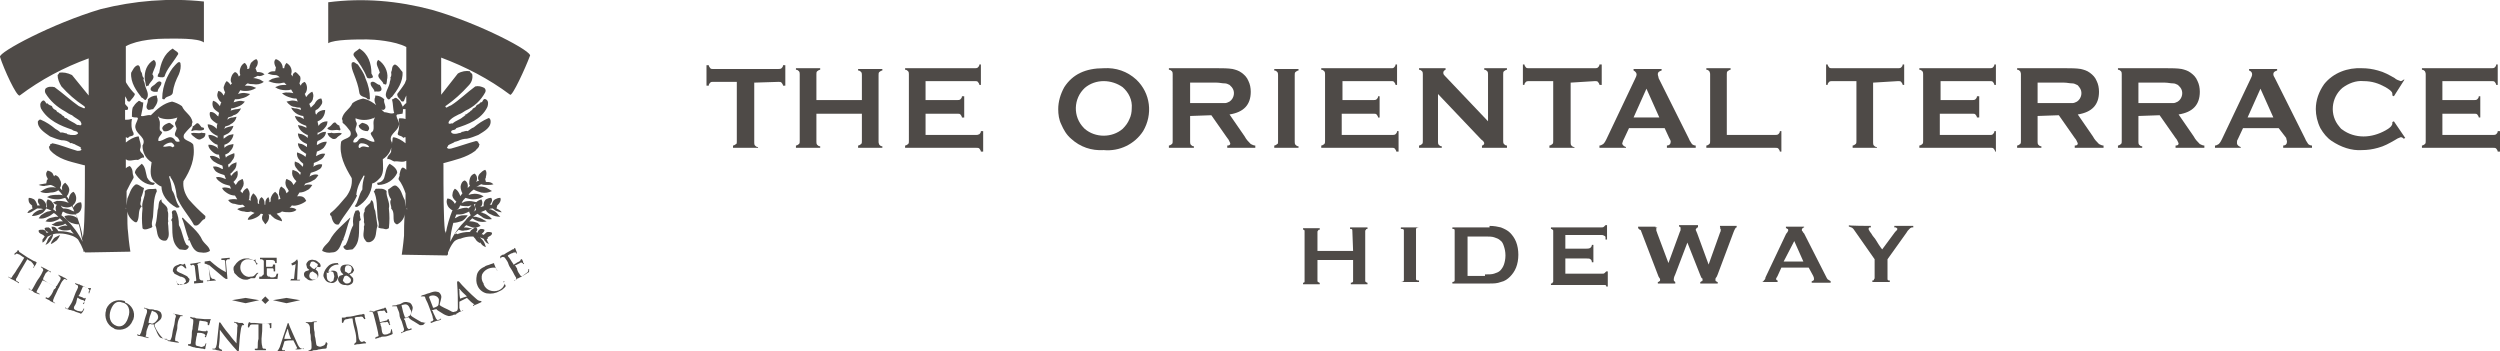
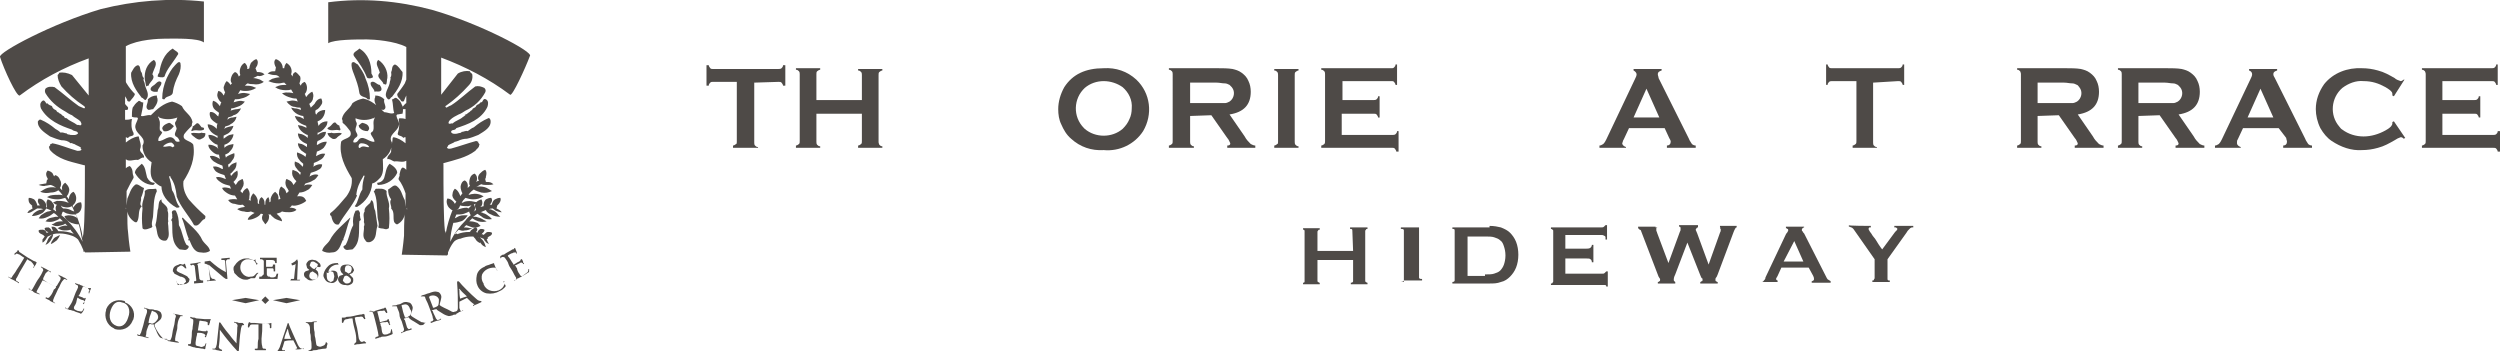
<svg xmlns="http://www.w3.org/2000/svg" version="1.1" id="レイヤー_1" x="0px" y="0px" viewBox="0 0 329.8 46.3" style="enable-background:new 0 0 329.8 46.3;" xml:space="preserve">
  <style type="text/css">
	.st0{fill:#4E4A47;}
</style>
  <path class="st0" d="M63.4,32.1l-0.1-0.3c-0.1-0.3-0.2-0.5-0.4-0.7c-0.1-0.1-0.4-0.3-0.6-0.3c0,0-0.1,0.2,0.4,0.7  C62.9,31.9,63.2,32,63.4,32.1 M22.8,6.4c-1.2,0.7-1.6,2-1.8,3.2c-0.1,0.1-0.2,0.3-0.2,0.5c0.2,0.1,0.5,0.1,0.7,0.1l0.2-0.1  c0.3-1,1.1-1.8,1.7-2.8C23.8,6.9,23,6.7,22.8,6.4 M19.4,11.4L19.4,11.4C19.4,11.3,19.4,11.3,19.4,11.4  C19.4,11.3,19.3,11.4,19.4,11.4 M20.3,7.9c-0.9,0.5-1.3,1.5-1.2,2.6c0.1,0.3,0.1,0.7,0.2,0.9c0.1-0.1,0.3-0.1,0.3-0.1  c0.1-0.5,1-0.9,0.5-1.5C20.3,9,20.9,8.4,20.3,7.9 M22,10.3c-0.4,0.9-0.6,1.8-0.6,2.7c0.1,0.1,0.1,0.1,0.3,0.1c0.2-0.5,1-0.3,1.1-0.9  c0.1-0.9,0.4-1.6,0.8-2.4c0.2-0.5,0.3-1,0.2-1.5c-0.2-0.3-0.5,0.1-0.7,0.3C22.6,9.1,22.3,9.7,22,10.3 M18.7,9.6  c-0.3-0.3-0.1-0.9-0.5-1c-0.5,0.1-0.7,0.7-0.9,1c-0.1,1.3,0.7,2.4,1.4,3.3c0.2,0,0.3,0.3,0.5,0.3c0.7-0.7,0-1.4-0.1-2.1  c0-0.3-0.3-0.5-0.1-0.8C18.7,10.1,18.8,9.8,18.7,9.6 M19.9,11.9c0.3,0.3,0.7,0.2,0.9,0.2c0-0.5,0.5-0.7,0.5-1.2  c-0.4-0.5-0.8,0.3-1.1,0.4C19.9,11.5,19.8,11.7,19.9,11.9 M19.6,14.5c0.2,0,0.4-0.1,0.6-0.1c0.3-0.4,0.8-1,0.5-1.6v-0.2  c-0.5,0-0.9,0.2-1.2,0.5C19.6,13.6,19,14.2,19.6,14.5 M22.8,16.8c0.2-0.1,0.1-0.2,0-0.3c-0.2-0.1-0.3-0.3-0.5-0.3  c-0.3,0.1-0.8,0.3-0.9,0.7c0,0.1,0.1,0.3,0.2,0.4C22,17.4,22.5,17.2,22.8,16.8 M25.9,16.3c-0.1,0.1-0.3,0.3-0.5,0.4  c0.1,0.2-0.3,0.5-0.1,0.6c0.6-0.3,1,0.1,1.6-0.2c0.1-0.3-0.2-0.3-0.3-0.3C26.4,16.6,26.2,16.1,25.9,16.3 M25.8,18.2  c0.3,0.2,0.5,0.3,0.8,0.1c0.3-0.1,0.5-0.3,0.5-0.7c-0.1-0.1-0.3,0-0.5-0.1c-0.5,0.2-0.9-0.1-1.4,0.1C25.3,17.9,25.6,18,25.8,18.2   M23.3,27.4c0.1,0,0.3,0,0.4-0.1c-0.6-0.7-0.5-1.5-1-2.2c-0.1-0.7-0.2-1.2-0.4-1.8c0.1-0.1,0.2-0.1,0.2,0.1c0.5,0.7,0.7,1.5,0.8,2.4  v0.1c0.5,1.4,1.6,2.5,2.3,3.8c0.7,0.3,0.9-0.7,1.4-0.8c0.1-0.1,0.1-0.3,0.1-0.4c-0.8-0.7-1.5-1.4-2.2-2.2c-0.5-0.7-0.8-1.5-0.7-2.4  c0.9-1.4,1.6-3,1.3-4.8c-0.3-0.6-1.6-0.5-1.2-1.4c0.3-0.4,0.7-0.8,1-1.1c0-0.1,0-0.3,0.1-0.5c-0.2-1-1-1.2-1.4-2.1  c-0.4-0.3-0.9-0.5-1.3-0.6c-1.1,0.2-2,1-2.8,1.8c-0.5-0.1-0.9,0.2-1.3,0.1c0.1-0.6,0.3-1.2,0.3-1.8c-0.3,0.1-0.5-0.4-0.7-0.1  c-0.3,0.2-0.5,0.5-0.7,0.8c-0.1,0.4-0.1,0.8-0.1,1.2c0.2,0.1,0.5,0.1,0.7,0.1l0.1,0.1c-0.1,0.5-0.5,0.9-0.3,1.4  c0.2,0.8,1.5,1.2,0.9,2.2c0,0.9,0.4,1.7,1.2,2.2c-0.1,0.8-0.3,1.7,0.2,2.4c0.3,0.3,0.7,0.7,1.1,0.8C21.3,25.6,22,26.7,23.3,27.4   M22.7,19.4c-0.3-0.3-0.9,0.1-1.2-0.1c0.3-0.3,0.7-0.5,1.1-0.5c0.2,0.1,0.4,0.3,0.4,0.5C22.9,19.3,22.8,19.5,22.7,19.4 M20.9,18.6  c-0.1-0.5,0.3-0.7,0.5-1.1c-0.1-0.1-0.1-0.2-0.3-0.3c-0.1-0.5,0.1-1-0.1-1.4c0-0.2-0.2-0.3-0.1-0.4c0.1-0.1,0.1,0.1,0.1,0.1  c0.7,0.3,1.6,0.3,2.4,0c-0.1,0.2-0.1,0.4-0.2,0.5c-0.3,0.3,0.1,0.7,0.1,1c-0.1,0.4-0.4,0.7-0.1,1c0.3,0.1,0.4,0.4,0.5,0.6  c0,0.1-0.1,0.1-0.3,0.1c-0.1,0-0.3-0.1-0.3-0.2C22.4,17.5,21.6,18.7,20.9,18.6 M20.3,24.1c-0.4,0-0.7-0.3-0.9-0.7  c-0.2-0.7-0.2-1.4-0.7-1.8c-0.3,0.3-0.9,0.7-0.9,1.2c0.5,0.9,1.4,1.6,2.4,1.6C20.4,24.3,20.5,24.1,20.3,24.1 M18.6,26.1  c0.2-0.4,0.3-0.9,0.4-1.3c-0.4-0.1-0.9-0.7-1.2-0.4c-0.6,0.5-0.7,1.2-1,1.8l-0.1,0.9c0-0.6,0-1.2,0-1.9c0.3-0.6,0.6-1.2,0.9-1.7  c0.1-0.2-0.1-0.4-0.1-0.7c0-0.3-0.1-0.7-0.4-0.9c-0.2,0.1-0.3,0.1-0.5,0.3V21c0.4,0.4,1.1,0,1.6,0.1c0.3-0.1,0.5-0.4,0.8-0.3  c0.1-0.5-0.7-0.7-0.5-1.2s-0.1-1-0.2-1.6L18.2,18c-0.6,0.1-1.1,0.4-1.6,0.8v-0.7c0.1,0,0.1,0.1,0.3,0.1c0.2-0.4,0.9-0.1,0.7-0.7  c-0.3-0.5-0.3-1.2-0.2-1.8h-0.1c-0.3,0.1-0.5,0.1-0.8,0.1v-1.3c0.1,0,0.2,0,0.3,0c0.1-0.1,0.1-0.2,0.1-0.3c-0.1-0.2-0.3-0.3-0.4-0.5  v-1c0.1,0.2,0.3,0.4,0.3,0.6c0.1,0.1,0.2,0.1,0.3,0.1l0.1-0.1c0.2-0.3,0.5-0.5,0.6-0.9C17.4,12,17,11.5,16.7,11  c-0.1-0.1-0.1-0.3-0.1-0.3V6.1c1.6-0.9,4.4-1,5.2-1c1.4,0,4.3-0.1,5.1,0.5V0.2c-4.6-0.5-9.2-0.1-13.6,1C6.9,3.1-0.2,6.9,0,7.5  c0.5,1.6,2.2,5.3,2.6,5.1c2.8-2.1,5.8-3.7,9.1-4.9v4.9c-0.7-0.9-1.5-1.8-2.2-2.7C8.9,9.6,8.3,9.5,7.8,9.6c0,0.1-0.1,0.2-0.2,0.3  c0,0.5,0.2,1,0.5,1.5c0.9,1,1.8,1.8,3,2.6c0.1,0.1,0.2,0.2,0,0.3c-0.3-0.1-0.4-0.2-0.7-0.3c-1-0.7-2.1-1.7-3.2-2.5  c-0.4-0.1-0.9-0.1-1.2,0.2c-0.1,0.2-0.1,0.4,0,0.6c0.6,1,1.5,1.8,2.6,2.4c0.3,0.2,0.6,0.4,0.9,0.5c0.3,0.3,0.8,0.5,1.1,0.8  c0.1,0.2,0.2,0.3,0.1,0.5c-0.2,0.1-0.4-0.1-0.5,0c-0.5-0.4-1-0.5-1.4-0.9c-0.3,0-0.3-0.2-0.4-0.2l0.1-0.1c-0.2,0.1-0.4-0.2-0.5-0.3  c-0.1,0.1-0.2-0.2-0.4-0.2c0-0.1-0.1,0-0.1-0.1c-0.1-0.3-0.5-0.2-0.5-0.5c-0.1,0.1-0.1-0.1-0.1-0.1c0-0.1-0.2-0.2-0.3-0.2  c-0.1-0.1-0.3-0.1-0.3-0.3l-0.1,0.1c-0.2-0.1-0.3-0.6-0.6-0.4c-0.4,0.3-0.3,0.7-0.2,1c0.9,1.6,2.6,2.3,4.1,2.8  c0.3,0.3,0.7,0.1,0.8,0.5c-0.3,0.3-0.6,0.2-1,0.2c-0.2-0.1-0.4,0-0.5-0.2c-0.3,0-0.5-0.2-0.8-0.1c-0.2-0.2-0.5-0.4-0.7-0.5  c-0.6-0.5-1.2-0.9-1.9-1.2C5.2,15.7,5.1,15.9,5,16c-0.1,0.9,0.9,1.5,1.6,2c0.5,0.2,1,0.4,1.5,0.5c0.5,0,0.9,0.1,1.2,0.4  c0.2-0.1,0.3,0.1,0.5,0.1c0.3,0.2,0.7,0.3,0.9,0.5l-0.1,0.1c0.1,0,0.2,0.1,0.1,0.2c-0.1,0.1-0.3,0.1-0.5,0.1c-1.1-0.3-2.2-0.8-3.3-1  c-0.1,0.1-0.2,0.1-0.3,0.1c0.2,0.2-0.3,0.3-0.1,0.5c0,0.3,0.3,0.5,0.5,0.7c1.2,1,2.7,1.2,4.1,1.6h0.1c0,3.7,0,7.3-0.2,9  c0,0.2-0.1,0.4-0.1,0.6c-0.1-1.1-0.5-2.2-0.9-3.2h0.1c0.3-0.1,0.5-0.3,0.6-0.6c0.1-0.3,0.1-0.6,0-0.9c0,0-0.5-0.1-0.9,0.5  c-0.1,0.1-0.1,0.1-0.1,0.2c-0.1-0.1-0.1-0.2-0.1-0.3l0.2-0.2c0.4-0.5,0.3-1.2-0.1-1.6c-0.3,0.1-0.6,0.5-0.6,0.9v0.1l-0.3-0.4  l0.2-0.3c0.1-0.3,0.2-0.5,0.1-0.8c-0.1-0.3-0.3-0.5-0.5-0.7c-0.3,0.2-0.5,0.5-0.4,0.9c0,0.1,0,0.1,0,0.1c-0.1-0.1-0.2-0.2-0.3-0.3  l0.1-0.2c0.1-0.3,0.1-0.6-0.1-0.9c-0.1-0.3-0.3-0.5-0.6-0.6c0,0-0.4,0.2-0.3,0.9c0,0.1,0,0.1,0.1,0.2L7,24l0.1-0.1  C7.2,23.6,7.2,23.3,7,23c-0.1-0.3-0.4-0.4-0.7-0.5c0,0-0.4,0.3-0.1,0.9c0.1,0.1,0.1,0.2,0.1,0.3H6.2l-0.1,0.5  c-0.2,0-0.5,0.1-0.7,0.1l-0.3,0.1c0.3,0.1,0.7,0.2,0.9,0.1c0.2,0,0.5-0.1,0.7-0.1c0.3,0.1,0.5,0.2,0.7,0.4c-0.2-0.1-0.3-0.1-0.5-0.1  c-0.4,0-0.8,0.1-1.1,0.3l-0.5,0.3c0.5,0.2,0.9,0.2,1.4,0.1c0.4,0,0.7-0.1,1-0.3c0.2,0.2,0.4,0.4,0.6,0.7c-0.1-0.1-0.3-0.1-0.5-0.1  c-0.4,0-0.8,0-1.2,0.1L6.2,26c0.4,0.2,0.9,0.3,1.4,0.3c0.3,0,0.7-0.1,1-0.2c0.2,0.3,0.3,0.5,0.5,0.7c-0.1-0.1-0.3-0.1-0.5-0.2  c-0.4-0.1-0.7-0.1-1.1-0.1L7,26.7c0.1,0.1,0.3,0.3,0.5,0.3c-0.2,0.3-0.2,0.5-0.1,0.8v0.1L7,27.6l0.1-0.2c0.1-0.3,0-0.5-0.2-0.7  c-0.1-0.2-0.3-0.3-0.6-0.4c0,0-0.3,0.3-0.1,0.9v0.1l-0.1,0.1v-0.2c0-0.3-0.1-0.5-0.3-0.7c-0.2-0.2-0.4-0.3-0.7-0.3  c0,0-0.3,0.3,0.1,0.8c0,0.1,0.1,0.1,0.1,0.1c-0.1,0-0.3,0-0.4,0V27c-0.1-0.3-0.2-0.5-0.4-0.7c-0.2-0.1-0.4-0.2-0.7-0.2  c-0.1,0.3,0,0.7,0.3,0.9c0.1,0.1,0.1,0.1,0.2,0.2H4.2l0.1,0.3c-0.2,0.1-0.3,0.2-0.5,0.3l-0.2,0.3c0.3,0,0.5-0.1,0.8-0.3  c0.2-0.1,0.3-0.2,0.5-0.3h0.1c0.2,0,0.5,0,0.7,0.1c-0.1,0-0.3,0.1-0.5,0.1c-0.3,0.1-0.6,0.3-0.8,0.5l-0.2,0.3c0.4,0,0.8-0.1,1.2-0.3  c0.3-0.1,0.5-0.4,0.7-0.7c0.3,0.1,0.5,0.2,0.7,0.3c-0.1,0-0.3,0.1-0.5,0.1c-0.3,0.1-0.6,0.3-0.9,0.5l-0.3,0.4c0.4,0.1,0.8,0,1.2-0.2  c0.3-0.1,0.5-0.3,0.8-0.5c0.2,0.1,0.4,0.3,0.6,0.5c-0.1,0-0.3,0-0.4,0c-0.3,0.1-0.7,0.1-1,0.3l-0.3,0.3c0.4,0.1,0.8,0.1,1.1,0  c0.3-0.1,0.6-0.2,0.8-0.4l0.4,0.4H8c-0.3,0-0.7,0.1-0.9,0.3l-0.3,0.1c0.3,0.2,0.7,0.3,1,0.2c0.3-0.1,0.6-0.1,0.8-0.3  c0.1,0.1,0.2,0.2,0.3,0.3H8.9c-0.3-0.1-0.6,0-0.9,0.1l-0.4,0.2c0.3,0.2,0.6,0.3,0.9,0.3c0.3,0,0.5,0,0.8-0.1  c0.1,0.2,0.3,0.4,0.5,0.6c-0.1-0.1-0.1-0.1-0.2-0.1c-0.5-0.2-1.1-0.3-1.7-0.3H7.7c-0.1-0.2-0.2-0.3-0.4-0.5  c-0.2-0.1-0.3-0.1-0.5-0.1c0,0.2,0.1,0.4,0.2,0.5l-0.2,0.1v-0.1c-0.1-0.2-0.2-0.3-0.4-0.4c-0.2,0-0.4,0-0.5,0.1c0,0-0.1,0.3,0.4,0.5  h0.1c-0.1,0.1-0.1,0.1-0.3,0.1v-0.1c-0.1-0.2-0.3-0.3-0.5-0.3c-0.2,0-0.4,0-0.5,0.1c0,0-0.1,0.3,0.4,0.5c0.1,0,0.1,0.1,0.2,0.1l0,0  l0.2,0.2c-0.1,0.1-0.2,0.3-0.3,0.4L5.6,32c0.3-0.1,0.5-0.5,0.7-0.8c0.2-0.1,0.5-0.2,0.7-0.3c-0.2,0.1-0.3,0.2-0.4,0.3  c-0.2,0.2-0.3,0.4-0.4,0.7L6,32.3c0.3-0.1,0.5-0.3,0.7-0.6C7,31.2,7,31,7,30.9c0.3-0.1,0.6-0.1,0.9-0.1c0.5,0,1,0.1,1.6,0.3  c0.3,0.1,0.6,0.3,0.8,0.5c0.3,0.5,0.5,0.9,0.7,1.4l0,0c0,0.1,0,0.1,0,0.2h0.2c0,0,0,0,0,0.1h0.4l5.6-0.1c0,0-0.2-1.2-0.3-2.5  c-0.1-0.7-0.1-1.6-0.1-2.8c0.1,0.6,0.5,1.1,1,1.4c0.3,0.1,0.3-0.1,0.4-0.3c0.2-0.6,0-1.3,0.5-1.8C18.3,27,18.7,26.5,18.6,26.1   M8.4,27.3c0.4,0.1,0.7,0.1,1.1-0.1c0.1,0.2,0.2,0.5,0.3,0.7l-0.3-0.1c-0.3-0.2-0.7-0.3-1.1-0.3H8.3c0,0,0-0.1-0.1-0.1  c-0.1-0.1-0.1-0.2-0.2-0.3C8.1,27.2,8.3,27.3,8.4,27.3 M8.8,29c-0.2-0.2-0.4-0.4-0.7-0.6l0.1-0.3c0-0.1,0.1-0.1,0.1-0.2  c0.2,0.1,0.5,0.3,0.7,0.3c0.3,0.1,0.7,0.1,1,0.1c0.1,0.1,0.1,0.3,0.2,0.5l-0.1-0.1c-0.3-0.2-0.7-0.3-1.1-0.3l-0.5,0.1  C8.7,29,9,29.2,9.4,29.4c0.3,0.1,0.6,0.2,1,0.2c0.2,0.7,0.3,1.5,0.5,2.3C10.3,30.7,9.6,29.8,8.8,29 M16.6,27.6v-0.2  C16.7,27.5,16.6,27.5,16.6,27.6 M20.7,25.2c-0.1-0.1,0-0.3-0.2-0.3c-0.5,0.1-1-0.1-1.4,0.3c0.1,0.8-0.5,1.5-0.3,2.3  c-0.1,0.9-0.1,1.7,0,2.6c0.1,0.2,0.4,0.2,0.7,0.1c0.2-0.1,0.5-0.1,0.6-0.3c-0.2-0.5,0.1-1,0.1-1.5C20.3,27.4,20.2,26.2,20.7,25.2   M22.2,29.8c0-0.2-0.1-0.4,0-0.6c-0.1-0.5,0.1-0.9-0.1-1.4c0.1-0.5-0.4-0.8-0.7-1.1c-0.1-0.1-0.1-0.3-0.1-0.4  c-0.5,0.2-0.3,1-0.5,1.4c-0.1,0.7-0.1,1.3-0.3,2c0.3,0.7,0.1,1.7,0.9,2c0.3,0.1,0.6,0.1,0.7-0.2C22.4,31.1,22.2,30.4,22.2,29.8   M22.7,29.2c0.1,1.3-0.2,2.8,1,3.7c0.5,0,0.9,0.3,1.2-0.3c0-0.2-0.1-0.2-0.3-0.3c-0.5-0.8-0.5-1.7-1-2.6c0-0.7-0.1-1.3-0.4-1.9  c-0.1-0.1-0.4-0.1-0.5,0.1c-0.1,0.2,0.1,0.4,0,0.6c0.1,0.2,0,0.3-0.1,0.5v0.1C22.7,29.1,22.6,29.2,22.7,29.2l-0.1,0L22.7,29.2z   M26.7,31.7c-0.5-1.2-1.8-2.1-2.6-3L24,28.8c0.4,0.9,0.5,1.8,0.9,2.7c-0.1,0.1,0,0.1-0.1,0.2H25c0.3,0.7,0.6,1.6,1.5,1.6  c0.5,0.1,0.9,0,1.2-0.2C27.6,32.5,27.1,32.3,26.7,31.7 M47.4,6.4c-0.2,0.3-1,0.5-0.7,1c0.7,0.9,1.3,1.8,1.7,2.8l0.1,0.1  c0.3,0.1,0.5,0,0.7-0.1c0-0.2-0.1-0.3-0.2-0.5C49,8.4,48.6,7.1,47.4,6.4 M49.9,7.9C49.4,8.4,50,9,50.1,9.6c-0.6,0.6,0.4,1,0.5,1.5  c0.1,0,0.3,0,0.3,0.1c0.2-0.3,0.1-0.7,0.2-0.9C51.2,9.4,50.7,8.4,49.9,7.9 M50.9,11.4C50.9,11.4,50.9,11.3,50.9,11.4  C50.9,11.3,50.8,11.3,50.9,11.4L50.9,11.4z M46.4,8.3c-0.1,0.5,0.1,1,0.3,1.5c0.3,0.8,0.6,1.6,0.7,2.4c0.1,0.7,0.9,0.5,1.1,0.9  c0.1,0,0.3,0.1,0.3-0.1c0-0.9-0.2-1.8-0.6-2.7c-0.2-0.7-0.6-1.2-1-1.8C46.9,8.4,46.7,8,46.4,8.3 M51.2,13.1c0.3,0.1,0.3-0.3,0.5-0.3  c0.7-0.9,1.5-2,1.4-3.3c-0.3-0.3-0.5-0.8-1-1c-0.5,0.2-0.3,0.7-0.5,1c0,0.2,0.1,0.5-0.1,0.7c0.1,0.3-0.1,0.5-0.1,0.8  C51.2,11.8,50.5,12.5,51.2,13.1 M62.3,11.3l-0.1-0.1L62.3,11.3L62.3,11.3z M48.9,10.9c-0.1,0.5,0.5,0.8,0.5,1.2  c0.3-0.1,0.7,0.1,0.9-0.2c0.1-0.3-0.1-0.5-0.2-0.7C49.7,11.2,49.3,10.5,48.9,10.9 M49.5,12.6v0.2c-0.3,0.6,0.2,1.2,0.5,1.6  c0.2,0,0.4,0.1,0.6,0.1c0.6-0.3-0.1-0.9,0.1-1.4C50.4,12.8,50,12.6,49.5,12.6 M47.4,16.8c0.3,0.4,0.7,0.5,1.1,0.5  c0.1-0.1,0.2-0.2,0.2-0.4c-0.1-0.5-0.5-0.6-0.9-0.7c-0.3,0.1-0.3,0.3-0.5,0.3C47.4,16.6,47.3,16.8,47.4,16.8 M44.8,17.2  c0.3-0.1-0.1-0.4,0-0.6c-0.2-0.1-0.4-0.2-0.5-0.4c-0.3-0.2-0.5,0.3-0.8,0.5c-0.1,0.1-0.3,0.1-0.3,0.3C43.8,17.4,44.2,17,44.8,17.2   M43.7,18.2c0.2,0.2,0.6,0.2,0.8-0.1c0.2-0.2,0.5-0.3,0.6-0.5c-0.5-0.2-0.9,0.1-1.4-0.1c-0.1,0.1-0.4,0-0.5,0.1  C43.3,17.9,43.5,18.1,43.7,18.2 M44.7,29.6c0.7-1.3,1.8-2.4,2.4-3.8L47,25.7c0.1-0.9,0.4-1.6,0.9-2.4c0-0.1,0.1-0.2,0.2-0.1  c-0.2,0.6-0.3,1.2-0.3,1.8c-0.5,0.7-0.5,1.6-1,2.2c0.1,0.1,0.2,0.1,0.3,0.1c1.2-0.7,1.9-1.8,2-3.1c0.5-0.1,0.8-0.5,1.1-0.8  c0.5-0.7,0.3-1.6,0.3-2.4c0.8-0.5,1.2-1.3,1.2-2.2c-0.6-1,0.7-1.4,0.9-2.2c0.2-0.5-0.3-0.9-0.3-1.4l0.1-0.1c0.2,0,0.5-0.1,0.7-0.1  c0.1-0.4,0.1-0.9-0.1-1.2c-0.1-0.3-0.3-0.6-0.6-0.8c-0.3-0.3-0.5,0.2-0.7,0.1c0.2,0.7,0.1,1.2,0.3,1.8c-0.4,0.2-0.9-0.1-1.3-0.1  c-0.9-0.8-1.7-1.6-2.8-1.8c-0.5,0.1-1,0.3-1.4,0.6c-0.4,0.9-1.2,1.1-1.4,2.1c0.1,0.1,0.1,0.3,0.1,0.5c0.4,0.3,0.7,0.7,1,1.1  c0.4,1-0.9,0.9-1.2,1.4c-0.3,1.8,0.5,3.3,1.4,4.8c0.1,0.9-0.2,1.7-0.7,2.4c-0.7,0.8-1.3,1.6-2.1,2.2c-0.1,0.1-0.1,0.3,0.1,0.4  C43.8,28.9,44,29.8,44.7,29.6 M47.5,19.5c-0.1,0.1-0.2-0.1-0.2-0.1c0-0.3,0.1-0.5,0.4-0.5c0.4,0,0.9,0.2,1,0.5  C48.4,19.5,47.9,19.1,47.5,19.5 M47,18.1c0.4-0.3-0.1-0.6-0.1-1s0.3-0.7,0.1-1c-0.1-0.2-0.1-0.3-0.1-0.5c0.7,0.3,1.6,0.3,2.3,0  c0.1,0.1,0.1-0.1,0.2-0.1c0.1,0-0.1,0.3-0.1,0.4c-0.1,0.5,0.1,0.9-0.1,1.4c-0.1,0.1-0.2,0.1-0.3,0.3c0.1,0.4,0.5,0.7,0.5,1.1  c-0.8,0.1-1.6-1.1-2.2-0.1c-0.1,0.1-0.2,0.2-0.4,0.2c-0.1,0-0.2,0-0.2-0.1C46.6,18.5,46.8,18.2,47,18.1 M52.4,22.8  c0-0.5-0.5-0.9-1-1.2c-0.5,0.5-0.5,1.2-0.7,1.8c-0.1,0.4-0.5,0.7-0.9,0.7c-0.1,0.1,0,0.3,0.1,0.3C51,24.4,52,23.7,52.4,22.8   M50.7,30.2c0.3,0.1,0.4,0,0.6-0.1c0.1-0.9,0.1-1.7,0-2.6c0.2-0.8-0.4-1.5-0.3-2.3c-0.4-0.4-0.9-0.3-1.4-0.3  c-0.2,0.1-0.1,0.3-0.3,0.3c0.5,1,0.4,2.2,0.5,3.3c0,0.5,0.3,1,0.1,1.5C50.2,30.2,50.5,30.1,50.7,30.2 M49.8,29.8  c-0.1-0.7-0.2-1.3-0.3-2c-0.3-0.5-0.1-1.2-0.5-1.4c-0.1,0.1-0.1,0.3-0.2,0.4c-0.3,0.3-0.8,0.6-0.7,1.1c-0.3,0.4,0,0.9-0.1,1.4  c0.1,0.2,0.1,0.4,0,0.6c0.1,0.5-0.3,1.3,0.2,1.8c0.1,0.3,0.5,0.3,0.7,0.2C49.8,31.5,49.5,30.5,49.8,29.8 M47.6,29L47.6,29L47.6,29  L47.6,29c-0.1-0.3-0.1-0.4-0.1-0.5c-0.1-0.2,0.1-0.3-0.1-0.6c-0.1-0.3-0.3-0.1-0.5-0.1c-0.3,0.6-0.4,1.2-0.3,1.9  c-0.5,0.9-0.5,1.7-1,2.6c-0.1,0.1-0.3,0.1-0.3,0.3c0.3,0.6,0.7,0.3,1.2,0.3c1.1-0.9,0.8-2.4,0.9-3.7l0.1-0.1h-0.1  C47.6,29.1,47.6,29,47.6,29 M43.8,33.3c0.9,0,1.1-0.9,1.4-1.6h0.1v-0.2c0.4-0.9,0.5-1.8,0.9-2.7v-0.1c-0.9,0.9-2.1,1.8-2.7,3  c-0.3,0.5-0.9,0.8-1,1.4C42.9,33.3,43.3,33.4,43.8,33.3 M57,1.3c-4.5-1.2-9.1-1.6-13.7-1v5.4c0.8-0.5,3.7-0.5,5.1-0.5  c0.9,0,3.7,0.2,5.2,1v4.3c-0.1,0.2-0.1,0.3-0.2,0.5c-0.3,0.5-0.7,1-1,1.4c0,0.5,0.4,0.6,0.5,0.9c0.1,0.1,0.2,0.1,0.3,0.1l0.1-0.1  c0.1-0.3,0.2-0.5,0.3-0.7v1c-0.2,0.1-0.3,0.3-0.5,0.5c0.1,0.1,0,0.3,0.1,0.3c0.1,0,0.2,0,0.3,0v1.3c-0.3-0.1-0.6-0.1-0.8-0.1  l-0.1,0.1c0.1,0.6,0.1,1.2-0.1,1.8c-0.2,0.5,0.5,0.3,0.7,0.7c0.1-0.1,0.2-0.1,0.3-0.1v0.8c-0.5-0.4-1-0.7-1.6-0.8l-0.1,0.1  c0,0.5-0.2,1-0.2,1.6c0.1,0.5-0.6,0.7-0.5,1.2c0.3-0.1,0.6,0.2,0.9,0.3c0.5-0.1,1.1,0.2,1.6-0.1v1.2c-0.1-0.1-0.3-0.3-0.5-0.3  c-0.3,0.2-0.3,0.6-0.4,0.9c0.1,0.3-0.2,0.4-0.1,0.7c0.4,0.5,0.7,1.2,0.9,1.8c0,0.7,0,1.2,0,1.8l-0.1-0.9c-0.4-0.7-0.4-1.3-1-1.8  c-0.4-0.4-0.8,0.2-1.2,0.4c0,0.5,0.1,0.9,0.4,1.3c-0.3,0.4,0.1,0.9,0,1.2c0.5,0.5,0.2,1.2,0.4,1.8c0.1,0.1,0.2,0.3,0.4,0.3  c0.6-0.3,1-0.9,1-1.5c-0.1,1.2-0.1,2.2-0.1,3c-0.1,1.2-0.3,2.5-0.3,2.5l6,0.1c0-0.1,0-0.1,0-0.1h0.1v-0.3c0.2-0.5,0.4-0.9,0.7-1.3  c0.2-0.3,0.5-0.4,0.8-0.5h0.1c0.5-0.2,1-0.3,1.5-0.3c0.3,0,0.7,0,0.9,0.1c0,0.1,0,0.3,0.3,0.7c0.1,0.3,0.4,0.5,0.7,0.6l-0.1-0.3  c-0.1-0.3-0.2-0.5-0.4-0.7c-0.1-0.1-0.2-0.2-0.3-0.3c0.2,0.1,0.3,0.1,0.5,0.2c0.1,0.1,0.1,0.3,0.2,0.3c0.1,0.2,0.3,0.3,0.5,0.4  L64.4,32c-0.1-0.1-0.1-0.3-0.2-0.4l0.2-0.2l-0.1-0.1c0.1,0,0.1,0,0.2-0.1c0.5-0.2,0.4-0.5,0.4-0.5c-0.2-0.1-0.3-0.1-0.5-0.1  c-0.2,0-0.3,0.1-0.5,0.3l-0.1,0.1c-0.1-0.1-0.1-0.1-0.3-0.1c0,0,0.1,0,0.1-0.1c0.4-0.3,0.3-0.5,0.3-0.5c-0.2-0.1-0.3-0.1-0.5-0.1  c-0.2,0.1-0.3,0.2-0.4,0.4v0.1l-0.2-0.1c0.3-0.3,0.1-0.5,0.1-0.5c-0.1-0.1-0.3-0.1-0.5,0.1c-0.2,0.1-0.3,0.2-0.4,0.4h-0.1  c-0.6,0-1.1,0.1-1.6,0.3v-0.1c-0.1,0-0.2,0.1-0.3,0.1c0.1-0.2,0.3-0.4,0.5-0.6c0.3,0.1,0.5,0.2,0.8,0.1c0.3,0,0.7-0.1,1-0.3L62,30.1  C61.7,30,61.4,30,61.1,30h0.1c0.1-0.1,0.2-0.2,0.3-0.3c0.3,0.1,0.5,0.2,0.8,0.3c0.4,0.1,0.7,0,1.1-0.2L63,29.4  c-0.3-0.1-0.6-0.2-0.9-0.2h-0.2c0.1-0.1,0.3-0.3,0.4-0.4c0.3,0.2,0.5,0.3,0.8,0.4c0.4,0.1,0.8,0.1,1.1,0L63.8,29  c-0.3-0.2-0.6-0.3-1-0.4c-0.1,0-0.3,0-0.4,0c0.2-0.1,0.4-0.3,0.6-0.4c0.2,0.2,0.5,0.3,0.7,0.5c0.3,0.2,0.8,0.3,1.2,0.2l-0.3-0.3  c-0.3-0.2-0.5-0.4-0.9-0.5C63.6,28,63.4,28,63.4,28c0.2-0.1,0.5-0.2,0.7-0.3c0.1,0.3,0.4,0.5,0.7,0.6c0.3,0.2,0.8,0.3,1.2,0.3  l-0.3-0.3c-0.2-0.3-0.5-0.5-0.8-0.6c-0.1-0.1-0.3-0.1-0.4-0.1c0.2-0.1,0.4-0.1,0.5-0.1H65c0.1,0.1,0.3,0.2,0.4,0.3  c0.3,0.1,0.5,0.2,0.8,0.2L66,27.8c-0.1-0.1-0.3-0.2-0.5-0.3l0.1-0.4l0,0c0.1-0.1,0.1-0.1,0.2-0.2c0.4-0.5,0.2-0.8,0.2-0.8  c-0.3,0-0.5,0.1-0.7,0.2c-0.2,0.1-0.3,0.3-0.4,0.6v0.1c-0.1,0-0.2,0-0.3,0l0.1-0.1c0.4-0.5,0.1-0.8,0.1-0.8c-0.3,0-0.5,0.1-0.7,0.2  c-0.2,0.2-0.3,0.4-0.3,0.7v0.2l-0.4,0.1c0,0,0-0.1,0.1-0.1c0.3-0.5,0-0.9,0-0.9c-0.3,0.1-0.5,0.2-0.7,0.4c-0.1,0.2-0.2,0.5-0.1,0.7  l0.1,0.3l-0.3,0.2c0,0,0-0.1,0.1-0.1c0.1-0.3,0.1-0.6-0.1-0.8c0.2-0.1,0.3-0.2,0.5-0.3l-0.5-0.1c-0.4-0.1-0.8-0.1-1.2,0  c-0.1,0.1-0.3,0.1-0.4,0.2c0.1-0.3,0.3-0.5,0.5-0.7c0.3,0.1,0.7,0.2,1,0.2c0.5,0,0.9-0.1,1.4-0.4l-0.4-0.2c-0.3-0.1-0.7-0.2-1.1-0.1  c-0.2,0-0.3,0.1-0.5,0.1c0.2-0.3,0.4-0.5,0.7-0.7c0.3,0.2,0.7,0.3,1,0.4c0.5,0.1,1,0,1.4-0.2l-0.5-0.3c-0.3-0.2-0.7-0.3-1.1-0.3  c-0.2,0-0.3,0-0.5,0.1c0.2-0.1,0.4-0.3,0.7-0.4c0.2,0.1,0.5,0.1,0.7,0.1c0.3,0,0.7,0,0.9-0.1l-0.3-0.2c-0.2-0.1-0.5-0.1-0.7-0.1  l-0.1-0.4l0,0c0.1-0.1,0.1-0.2,0.1-0.3c0.2-0.7-0.1-0.9-0.1-0.9c-0.3,0.1-0.5,0.3-0.7,0.5c-0.2,0.2-0.3,0.5-0.2,0.8l0.1,0.1  c-0.1,0.1-0.3,0.1-0.4,0.2c0-0.1,0.1-0.1,0.1-0.2c0.1-0.3,0-0.7-0.3-0.9c-0.3,0.1-0.5,0.3-0.6,0.6c-0.1,0.3-0.1,0.5-0.1,0.8l0.1,0.2  l-0.3,0.3v-0.1c0.1-0.7-0.4-0.9-0.4-0.9c-0.3,0.1-0.4,0.3-0.5,0.6c-0.1,0.3,0,0.6,0.1,0.9l0.1,0.2l-0.3,0.4v-0.1  C60.4,25,60,24.9,60,24.9c-0.2,0.2-0.3,0.5-0.3,0.7c-0.1,0.3,0.1,0.6,0.3,0.8l0.2,0.2L60,26.9c0-0.1-0.1-0.1-0.1-0.2  c-0.5-0.6-0.9-0.5-0.9-0.5c-0.1,0.3-0.1,0.5,0,0.8c0.1,0.3,0.3,0.5,0.6,0.7h0.1c-0.4,1-0.7,2-0.9,3.1c0-0.1,0-0.3-0.1-0.3  c-0.2-1.7-0.2-5.4-0.2-9h0.1c1.4-0.4,2.9-0.7,4.1-1.6c0.2-0.3,0.5-0.4,0.5-0.7c0.2-0.2-0.2-0.3-0.1-0.5c-0.1,0-0.2-0.1-0.3-0.1  c-1.1,0.3-2.2,0.7-3.3,1c-0.1,0-0.4,0.1-0.5-0.1c-0.1-0.1,0.1-0.2,0.1-0.2v-0.1c0.2-0.2,0.7-0.3,0.9-0.5c0.2,0,0.3-0.1,0.4-0.1  c0.4-0.2,0.8-0.3,1.2-0.3c0.5-0.1,1-0.3,1.5-0.5c0.8-0.5,1.8-1,1.6-2c-0.1-0.1-0.1-0.3-0.3-0.2c-0.7,0.3-1.3,0.7-1.9,1.2  c-0.3,0.1-0.5,0.3-0.8,0.5c-0.3-0.1-0.5,0.1-0.8,0.1c-0.1,0.2-0.3,0.1-0.5,0.2c-0.3,0.1-0.8,0.1-0.9-0.2c0.1-0.4,0.5-0.1,0.7-0.5  c1.5-0.5,3.3-1.1,4.1-2.8c0.1-0.3,0.2-0.8-0.2-1c-0.4-0.2-0.4,0.4-0.6,0.4l-0.1-0.1c0.1,0.1-0.1,0.2-0.2,0.3  c-0.1,0.1-0.3,0.1-0.3,0.2c-0.1,0-0.1,0.1-0.1,0.1c-0.1,0.3-0.5,0.2-0.5,0.5c-0.1,0.1-0.1-0.1-0.1,0.1c-0.1-0.1-0.2,0.2-0.3,0.2  c-0.2,0.1-0.4,0.4-0.6,0.3l0.1,0.1c-0.2,0.1-0.2,0.2-0.3,0.2c-0.4,0.4-1,0.5-1.4,0.9c-0.1-0.1-0.3,0.1-0.5,0  c-0.1-0.2,0.1-0.4,0.2-0.5c0.3-0.3,0.7-0.5,1.1-0.7c0.3-0.1,0.6-0.3,0.9-0.5c1.1-0.5,2-1.3,2.6-2.4c0.1-0.2,0.1-0.4-0.1-0.6  c-0.4-0.2-0.8-0.3-1.2-0.2c-1.1,0.8-2.1,1.8-3.2,2.5c-0.3,0.1-0.4,0.2-0.6,0.3c-0.2-0.1-0.2-0.2,0-0.3c1-0.7,2-1.6,2.9-2.6  c0.4-0.4,0.6-0.9,0.5-1.5C62.2,9.6,62,9.6,62,9.4c-0.5-0.1-1.1,0-1.6,0.3c-0.7,0.9-1.4,1.8-2.2,2.8V7.6c3.2,1.2,6.3,2.8,9.1,4.9  c0.3,0.2,2-3.5,2.6-5.1C70.5,6.9,63.3,3.1,57,1.3 M53.7,27.7c0-0.1-0.1-0.2,0-0.3C53.7,27.5,53.7,27.6,53.7,27.7 M60.7,27.1  c0.3,0.1,0.7,0.1,1,0.1c0.2,0,0.3-0.1,0.5-0.1c-0.1,0.1-0.2,0.2-0.3,0.3l-0.1,0.1l-0.2-0.1c-0.4,0-0.8,0.1-1.1,0.2l-0.3,0.1  C60.5,27.6,60.6,27.4,60.7,27.1 M59.8,29.4c0.3,0,0.7-0.1,1-0.2c0.4-0.1,0.7-0.5,0.9-0.8h-0.5c-0.4,0-0.7,0.1-1,0.3L60,28.8  c0.1-0.2,0.1-0.3,0.2-0.5c0.3,0,0.7,0,1-0.1c0.3-0.1,0.5-0.2,0.7-0.3c0,0.1,0,0.1,0.1,0.3l0.1,0.2c-0.3,0.2-0.5,0.4-0.7,0.7  c-0.8,0.8-1.5,1.7-2,2.8C59.4,31,59.6,30.2,59.8,29.4 M25,36.8l-0.1-0.1l-0.1-0.1c0-0.1-0.1-0.1-0.2-0.2c-0.2-0.1-0.4-0.2-0.6-0.3v0  c-0.5-0.2-0.7-0.3-0.7-0.5c0-0.1,0.1-0.2,0.1-0.3c0.1-0.1,0.2-0.1,0.3-0.2c0.1-0.1,0.3-0.1,0.4,0s0.3,0.2,0.3,0.3l0,0h0.2l-0.1-0.3  l-0.1-0.3h-0.1l-0.1,0.1H24c-0.1-0.1-0.3-0.1-0.4,0c-0.2,0.1-0.4,0.1-0.6,0.3c-0.1,0.1-0.2,0.3-0.2,0.5l0,0l0,0v0.1l0.1,0.1  c0,0.1,0.1,0.1,0.1,0.2c0.2,0.1,0.4,0.2,0.6,0.3l0.2,0.1h0.1l0,0c0.4,0.1,0.6,0.3,0.6,0.5c0.1,0.2,0,0.2-0.1,0.3  c-0.1,0.1-0.2,0.2-0.3,0.3c-0.1,0-0.3,0-0.5-0.1s-0.2-0.1-0.3-0.3l0,0h0V37c0,0.2,0.1,0.3,0.1,0.5l0.1,0.1h0.1v-0.1h0.3  c0.1,0.1,0.2,0.1,0.3,0c0.3,0,0.5-0.1,0.7-0.3C24.9,37.2,25,37,25,36.8 M25.9,37c-0.1,0.1-0.1,0.1-0.2,0.1h-0.1v0.3l1.2-0.1V37h-0.1  c-0.1,0-0.2,0-0.3-0.1s-0.1-0.1-0.1-0.2l-0.2-1.7c-0.1-0.1-0.1-0.1,0-0.2s0.2-0.1,0.3-0.1h0.1l0,0l-0.1-0.1l0,0l-0.6,0.1l-0.7,0.1  v0.1l0.1,0.1l0,0h0.1c0.1-0.1,0.2-0.1,0.3,0s0.1,0.1,0.1,0.2L25.9,37C25.9,37,25.9,37,25.9,37L25.9,37z M27.7,34.4L27,34.5v0.3H27  c0.1,0,0.3,0,0.3,0.1h0.1l0.1,0.1c0.1,0.7,0.1,1.1,0.2,1.8c0,0.1,0,0.2-0.1,0.2C27.5,37,27.4,37,27.3,37l0,0V37l0,0l0,0v0.1l1.2-0.1  l-0.1-0.1h-0.1v-0.1h-0.1c-0.1,0-0.2,0-0.3-0.1c0-0.1-0.1-0.1-0.1-0.1l-0.2-0.9c0,0-0.1-0.6-0.1-0.8c0.1,0.1,2,1.7,2,1.7l0.3,0.2  h0.2v-0.1c-0.1-0.9-0.1-1.3-0.2-2.2c0-0.1,0-0.1,0.1-0.2s0.1-0.1,0.3-0.1h0.1v-0.2l-1.1,0.1v0.2h0.1c0.1,0,0.1,0,0.3,0  c0.1,0.1,0.1,0.1,0.1,0.2c0,0,0.1,1.3,0.1,1.4C29,35.5,28.5,35.1,27.7,34.4L27.7,34.4z M33.7,34.2C33.6,34.2,33.6,34.2,33.7,34.2  L33.7,34.2c-0.1,0.1-0.1,0.1-0.2,0.1l0,0h-0.1l-0.3-0.1l-0.3-0.1h-0.4c-0.3,0-0.5,0.1-0.7,0.2c-0.2,0.1-0.4,0.3-0.5,0.4  c-0.1,0.1-0.2,0.3-0.3,0.4c-0.1,0.1-0.1,0.3-0.1,0.4c0,0.2,0.1,0.3,0.1,0.5l0.1,0.1c0.1,0.1,0.3,0.3,0.4,0.4  c0.1,0.1,0.3,0.2,0.5,0.3c0.2,0.1,0.5,0.1,0.7,0.1l0.3-0.1l0.2-0.1h0.3h0.1h0.1l0.1-0.1c0.1-0.2,0.1-0.3,0.3-0.5l0.1-0.1h-0.2  c-0.1,0.1-0.2,0.2-0.3,0.3l-0.1,0.1c-0.2,0.1-0.3,0.1-0.5,0.1c-0.3,0.1-0.7-0.1-0.9-0.3c-0.3-0.3-0.4-0.6-0.4-0.9  c0-0.1,0-0.3,0.1-0.5s0.1-0.3,0.2-0.3c0.1-0.1,0.2-0.2,0.3-0.2c0.1-0.1,0.3-0.1,0.5-0.1c0.2,0,0.4,0.1,0.6,0.1  c0.2,0.1,0.3,0.3,0.4,0.5v0.1l0,0c0.1,0,0.1,0,0.2-0.1l0,0l0,0C33.7,34.6,33.7,34.4,33.7,34.2L33.7,34.2L33.7,34.2z M34.6,36.4  c-0.1,0.1-0.2,0.1-0.3,0.1h-0.1v0.3h2.4l0.1-0.7h-0.2l0,0c0,0.1-0.1,0.2-0.1,0.3c0,0,0,0.1-0.1,0.1c-0.1,0.1-0.3,0.1-0.4,0.1  s-0.3,0-0.3-0.1c-0.1,0-0.3,0-0.3-0.1c-0.1-0.1-0.1-0.1-0.1-0.3v-0.7h0.5c0.1,0,0.2,0,0.3,0c0.1,0.1,0.1,0.1,0.1,0.3v0.1h0.2v-0.9  H36v0.1c0,0.1,0,0.1-0.1,0.2c0,0-0.2,0-0.3,0h-0.5v-0.9h0.7c0.1,0,0.3,0,0.4,0.1c0.1,0.1,0.1,0.2,0.1,0.3l0,0h0.2V34h-2.2v0.2h0.1  c0.1,0,0.2,0,0.3,0.1s0.1,0.1,0.1,0.1v1.8C34.6,36.3,34.6,36.4,34.6,36.4 M39.2,34.2L39.2,34.2c-0.1,0.1-0.2,0.2-0.3,0.3l-0.5,0.3  l0,0l0.1,0.1v0.1h0.1l0.3-0.1l0.1-0.1c0,0.2-0.1,0.9-0.1,0.9l-0.1,1c0,0.1,0,0.1-0.1,0.1l0,0l0,0c-0.1,0-0.1,0-0.1,0h-0.2l-0.1,0.2  h0.1h0.6h0.5c0.1,0,0.1-0.1,0.1-0.1l0,0h-0.1h-0.1h-0.1h-0.1l0,0c0-0.1,0-0.1,0-0.1l0.1-2.3L39.2,34.2z M42.3,35.1L42.3,35.1  c0-0.2-0.1-0.4-0.3-0.5c-0.1-0.1-0.3-0.3-0.6-0.3c-0.2-0.1-0.5,0-0.7,0.1c-0.1,0.1-0.3,0.3-0.3,0.5c0,0.1,0.1,0.3,0.1,0.4  s0.2,0.2,0.3,0.3c-0.1,0.1-0.3,0.1-0.5,0.2l-0.1,0.1c-0.1,0.1-0.1,0.2-0.1,0.3c0,0.2,0.1,0.4,0.3,0.5c0.1,0.1,0.3,0.3,0.6,0.3  c0.3,0,0.5-0.1,0.7-0.2c0.2-0.1,0.3-0.3,0.3-0.5c0-0.1,0-0.3-0.1-0.5c-0.1-0.1-0.2-0.2-0.3-0.3l-0.1-0.1c0.1-0.1,0.3-0.1,0.4-0.2  C42.2,35.3,42.3,35.2,42.3,35.1 M41.9,36.5c0,0.1-0.1,0.3-0.2,0.3s-0.3,0.1-0.4,0.1s-0.3-0.1-0.4-0.2c-0.1-0.1-0.1-0.3-0.1-0.4  l0.1-0.3c0.1-0.1,0.2-0.1,0.3-0.2c0.1,0,0.3,0.2,0.5,0.3C41.8,36.2,41.9,36.3,41.9,36.5 M41.9,35c0,0.1-0.1,0.2-0.1,0.3l0,0l0,0  c-0.1,0.1-0.1,0.2-0.3,0.2s-0.4-0.2-0.5-0.3c-0.1-0.1-0.2-0.2-0.1-0.3c0-0.1,0.1-0.2,0.1-0.3c0.1-0.1,0.2-0.1,0.3-0.1  s0.3,0.1,0.4,0.2C41.9,34.8,42,34.9,41.9,35 M43.7,35.2c0.3-0.2,0.5-0.3,0.9-0.3h0.1l-0.1-0.1v-0.1h-0.1c-0.5,0-0.9,0.1-1.2,0.4  c-0.3,0.3-0.5,0.6-0.6,1c-0.1,0.3,0,0.5,0.2,0.8c0.1,0.2,0.4,0.4,0.7,0.4c0.2,0.1,0.5,0,0.6-0.1c0.2-0.1,0.3-0.3,0.4-0.6  c0-0.2-0.1-0.4-0.1-0.6c-0.1-0.2-0.3-0.3-0.6-0.3c-0.1,0-0.2,0-0.3,0.1c-0.1,0-0.2,0-0.3,0.1C43.4,35.5,43.5,35.4,43.7,35.2   M43.4,35.9l0.1-0.1h0.1c0.1,0,0.1,0,0.1,0c0.1,0,0.3,0.1,0.3,0.2s0.1,0.3,0.1,0.5c0,0.1-0.1,0.3-0.1,0.5c-0.1,0.1-0.3,0.2-0.4,0.2  c-0.1-0.1-0.3-0.1-0.4-0.3c-0.1-0.2-0.1-0.5-0.1-0.7v-0.1v-0.1v-0.1l0,0l0,0C43.2,36.1,43.3,36,43.4,35.9 M45.6,37.6  c0.3,0.1,0.5,0,0.7-0.1c0.2-0.1,0.3-0.3,0.3-0.5c0-0.1,0-0.1,0-0.1c0-0.1,0-0.2-0.1-0.3c-0.1-0.1-0.2-0.2-0.3-0.3l-0.1-0.1  c0.1-0.1,0.3-0.1,0.4-0.2c0.1-0.1,0.1-0.2,0.2-0.3l0,0c0-0.2-0.1-0.3-0.2-0.5c-0.1-0.1-0.3-0.3-0.6-0.3c-0.2,0-0.5,0-0.7,0.1  c-0.2,0.1-0.3,0.3-0.3,0.5v0.1c0,0.1,0.1,0.2,0.1,0.3c0.1,0.1,0.2,0.2,0.3,0.3c-0.1,0.1-0.3,0.1-0.5,0.2c-0.1,0.1-0.2,0.3-0.2,0.4  c0,0.1,0,0.1,0,0.1c0,0.1,0.1,0.3,0.2,0.4C45.1,37.6,45.4,37.6,45.6,37.6 M45.5,35.4c0-0.1,0.1-0.2,0.1-0.3c0.1-0.1,0.3-0.1,0.4-0.1  c0.2,0.1,0.3,0.1,0.3,0.2c0.1,0.1,0.1,0.1,0.1,0.3s-0.1,0.3-0.1,0.4c-0.1,0.1-0.2,0.1-0.3,0.2c-0.1-0.1-0.2-0.1-0.3-0.2l-0.2-0.1  C45.5,35.6,45.5,35.5,45.5,35.4 M45.3,36.8c0-0.1,0.1-0.2,0.1-0.3c0.1-0.1,0.3-0.2,0.4-0.1l0,0c0.1,0,0.3,0.2,0.4,0.3  c0.1,0.1,0.1,0.2,0.1,0.3c0,0.1-0.1,0.3-0.2,0.3c-0.1,0.1-0.3,0.1-0.4,0.1c-0.1,0-0.3-0.1-0.3-0.2C45.2,37.1,45.2,37,45.3,36.8   M39.2,25.9l0.3-0.5c0.3,0,0.7-0.1,1-0.3c0.3-0.1,0.5-0.4,0.7-0.7c-0.4-0.1-0.8-0.1-1.1,0.1l0.2-0.3c0.4-0.1,0.7-0.2,1-0.4  c0.3-0.1,0.5-0.4,0.7-0.7c0,0-0.4-0.3-1.2,0.2l0,0c0.1-0.1,0.1-0.3,0.2-0.5c0.3-0.1,0.7-0.2,1-0.4c0.3-0.1,0.5-0.4,0.5-0.7  c0,0-0.4-0.2-1.2,0.3l0,0c0.1-0.1,0.1-0.3,0.1-0.5c0.3-0.1,0.7-0.3,1-0.5c0.3-0.2,0.4-0.5,0.5-0.7c0,0-0.4-0.2-1.2,0.3l0,0  c0-0.2,0.1-0.4,0.1-0.6c0.3-0.1,0.7-0.3,0.9-0.5c0.4-0.5,0.4-0.8,0.4-0.8s-0.5-0.1-1.2,0.4h-0.1c0-0.1,0-0.3,0.1-0.5  c0.3-0.1,0.6-0.3,0.8-0.5c0.2-0.2,0.3-0.5,0.3-0.7c0,0-0.5-0.1-1.1,0.4c0-0.1,0-0.2,0-0.3h0.1c0.3-0.1,0.7-0.4,0.9-0.7  c0.2-0.2,0.3-0.5,0.3-0.8c-0.5,0-0.9,0.2-1.1,0.5c-0.1,0.1-0.1,0.1-0.1,0.1c0-0.2-0.1-0.4-0.1-0.6l0,0c0.3-0.1,0.6-0.3,0.8-0.7  c0.1-0.2,0.2-0.5,0.2-0.8c-0.5,0-0.9,0.2-1.1,0.5c0,0,0,0.1-0.1,0.1c-0.1-0.1-0.1-0.3-0.1-0.5l0.1-0.1c0.3-0.1,0.5-0.4,0.7-0.7  s0.1-0.5,0-0.8c0,0-0.5-0.1-0.9,0.7L41,14.2c-0.1-0.2-0.1-0.3-0.2-0.5l0,0c0.3-0.2,0.5-0.5,0.5-0.8c0.1-0.3,0-0.6-0.1-0.8  c0,0-0.4,0.1-0.8,0.7c-0.1-0.1-0.1-0.3-0.2-0.4c0.2-0.2,0.3-0.5,0.3-0.8c0-0.3-0.1-0.6-0.3-0.8c-0.3,0.1-0.5,0.3-0.5,0.5  c-0.1-0.1-0.1-0.1-0.2-0.3c0.1-0.3,0.2-0.6,0.1-0.9C39.5,10,39.3,9.7,39,9.5c-0.3,0.1-0.4,0.3-0.4,0.6l-0.2-0.3  c0.1-0.3,0.1-0.5,0-0.8s-0.3-0.5-0.6-0.7c-0.2,0.2-0.3,0.5-0.3,0.7L37.3,9c0-0.5-0.3-1-0.9-1.2c0,0-0.4,0.2-0.1,0.9l0.1,0.2  l-0.1,0.5c-0.3,0-0.5,0-0.7,0.1l-0.3,0.2c0.3,0.1,0.6,0.2,0.9,0.2h0.1c0.2,0,0.4,0.1,0.6,0.3c-0.3,0-0.7,0.1-1,0.2l-0.5,0.3  c0.5,0.2,0.9,0.3,1.4,0.3c0.2,0,0.5-0.1,0.7-0.1c0.1,0.1,0.2,0.2,0.3,0.3c-0.3,0-0.7,0-1,0.1l-0.5,0.2c0.4,0.3,0.9,0.4,1.4,0.4  c0.2,0,0.5,0,0.7-0.1l0.3,0.5c-0.3-0.1-0.7-0.1-1-0.1l-0.5,0.1c0.3,0.3,0.8,0.5,1.2,0.6c0.3,0.1,0.5,0.1,0.7,0.1  c0.1,0.1,0.1,0.3,0.2,0.4c-0.3-0.1-0.7-0.2-1-0.1l-0.5,0.1c0.3,0.4,0.7,0.7,1.1,0.7c0.3,0.1,0.5,0.1,0.7,0.1  c0.1,0.1,0.1,0.2,0.1,0.3c-0.3-0.1-0.5-0.2-0.8-0.2l-0.5-0.1c0.2,0.4,0.5,0.7,0.9,0.9c0.2,0.1,0.5,0.2,0.7,0.2  c0,0.1,0.1,0.3,0.1,0.4c-0.2-0.1-0.5-0.3-0.7-0.3l-0.5-0.1c0.1,0.4,0.4,0.8,0.8,1c0.2,0.1,0.4,0.2,0.7,0.3c0,0.1,0,0.3,0.1,0.3  c-0.2-0.1-0.4-0.2-0.7-0.3l-0.5-0.1c0.1,0.4,0.3,0.7,0.7,1c0.2,0.1,0.4,0.3,0.6,0.3c0,0.1,0,0.3,0,0.4c-0.2-0.2-0.5-0.4-0.8-0.5  l-0.5-0.1c0,0.4,0.2,0.8,0.5,1c0.2,0.2,0.5,0.3,0.7,0.4c0,0.1,0,0.3,0,0.4c-0.2-0.1-0.4-0.3-0.7-0.4l-0.5-0.1c0,0.4,0.2,0.7,0.5,1  c0.2,0.1,0.4,0.3,0.6,0.4c0,0.1-0.1,0.3-0.1,0.4c-0.2-0.2-0.4-0.3-0.6-0.4l-0.5-0.2c-0.1,0.4,0.1,0.8,0.3,1c0.1,0.2,0.3,0.3,0.5,0.5  C40,21.8,40,21.9,39.9,22c-0.1-0.2-0.3-0.3-0.5-0.5l-0.5-0.2c-0.1,0.4,0,0.7,0.3,1c0.1,0.2,0.3,0.3,0.5,0.5  c-0.1,0.1-0.1,0.3-0.1,0.3c-0.1-0.2-0.3-0.4-0.5-0.5l-0.5-0.2c-0.1,0.3-0.1,0.7,0.1,1c0.1,0.2,0.2,0.3,0.4,0.5  c-0.1,0.1-0.2,0.3-0.3,0.4l-0.1,0.1c-0.1-0.3-0.3-0.5-0.5-0.6l-0.4-0.2c-0.2,0.3-0.2,0.7,0,1.1c0.1,0.1,0.2,0.3,0.3,0.5  c-0.1,0.1-0.2,0.2-0.3,0.3c-0.1-0.2-0.1-0.4-0.3-0.6l-0.4-0.3c-0.3,0.3-0.3,0.7-0.3,1.1c0.1,0.1,0.1,0.3,0.2,0.5  c-0.1,0.1-0.2,0.1-0.3,0.1c0.1-0.2,0-0.5-0.1-0.7l-0.3-0.3c-0.3,0.2-0.5,0.5-0.6,0.9c0,0.1,0,0.3,0,0.4c-0.1,0-0.1,0-0.2,0.1  c0.1-0.2,0-0.5-0.1-0.7L35.4,26c-0.3,0.2-0.4,0.5-0.4,0.8c0,0.1,0,0.1,0,0.2h-0.1c0-0.1,0-0.1,0-0.2c0-0.3-0.1-0.6-0.4-0.8l-0.2,0.2  c-0.1,0.2-0.2,0.5-0.1,0.7c-0.1,0-0.1,0-0.2-0.1c0-0.1,0-0.3,0-0.4c-0.1-0.4-0.3-0.7-0.6-0.9l-0.2,0.3c-0.1,0.2-0.2,0.4-0.1,0.7  c-0.1-0.1-0.2-0.1-0.3-0.1c0.1-0.1,0.1-0.3,0.1-0.5c0.1-0.4,0-0.8-0.3-1.1L32.3,25c-0.1,0.1-0.3,0.3-0.3,0.5  c-0.1-0.1-0.2-0.2-0.3-0.3c0.1-0.1,0.2-0.3,0.3-0.5c0.2-0.3,0.2-0.7,0-1.1l-0.4,0.2c-0.2,0.1-0.3,0.3-0.5,0.6l0,0  c-0.1-0.1-0.2-0.3-0.3-0.4c0.1-0.1,0.3-0.3,0.4-0.5c0.2-0.3,0.2-0.7,0.1-1L31,22.7c-0.2,0.1-0.3,0.3-0.5,0.5  c-0.1-0.1-0.1-0.2-0.1-0.3c0.2-0.1,0.3-0.3,0.5-0.5c0.3-0.3,0.3-0.7,0.3-1l-0.5,0.2c-0.2,0.1-0.4,0.3-0.5,0.5  c-0.1-0.1-0.1-0.3-0.1-0.4c0.2-0.1,0.4-0.3,0.5-0.5c0.3-0.3,0.4-0.7,0.3-1l-0.5,0.2c-0.2,0.1-0.5,0.2-0.6,0.4c0-0.1-0.1-0.3-0.1-0.4  c0.2-0.1,0.5-0.2,0.6-0.4c0.3-0.3,0.5-0.6,0.5-1l-0.5,0.1c-0.3,0.1-0.5,0.2-0.7,0.4c0-0.1,0-0.3,0-0.4c0.3-0.1,0.5-0.2,0.7-0.4  c0.3-0.3,0.5-0.7,0.5-1l-0.5,0.1c-0.3,0.1-0.5,0.3-0.8,0.5c0-0.1,0-0.3,0-0.4c0.2-0.1,0.4-0.2,0.6-0.3c0.3-0.2,0.6-0.6,0.7-1  l-0.5,0.1c-0.3,0.1-0.5,0.1-0.7,0.3c0-0.1,0.1-0.2,0.1-0.3c0.2-0.1,0.5-0.1,0.7-0.3c0.4-0.2,0.7-0.5,0.8-1l-0.5,0.1  c-0.3,0-0.5,0.1-0.7,0.3c0-0.1,0.1-0.3,0.1-0.3c0.2-0.1,0.5-0.1,0.7-0.3c0.5-0.1,0.8-0.5,1-0.9l-0.5,0.1c-0.3,0-0.6,0.1-0.9,0.2  c0.1-0.1,0.1-0.2,0.1-0.3c0.3,0,0.5-0.1,0.8-0.2c0.4-0.1,0.8-0.4,1-0.7l-0.5-0.1c-0.3,0-0.7,0.1-1,0.2c0.1-0.1,0.1-0.3,0.2-0.4  c0.3,0,0.5,0,0.8-0.1c0.5-0.1,0.9-0.3,1.2-0.6l-0.5-0.1c-0.4-0.1-0.8,0-1.1,0.1c0.1-0.2,0.2-0.3,0.3-0.5c0.3,0.1,0.5,0.1,0.7,0.1  c0.5,0,0.9-0.1,1.4-0.4l-0.5-0.2c-0.3-0.1-0.7-0.1-1-0.1c0.1-0.1,0.3-0.3,0.4-0.3c0.2,0.1,0.5,0.1,0.7,0.1c0.5,0.1,1,0,1.4-0.3  l-0.5-0.3c-0.3-0.1-0.6-0.2-0.9-0.2c0.2-0.1,0.4-0.2,0.6-0.3c0.3,0.1,0.6,0,0.9-0.2l-0.3-0.2c-0.3-0.1-0.5-0.1-0.7-0.1L33.7,9  c0.1-0.1,0.1-0.2,0.2-0.3c0.3-0.7-0.1-0.9-0.1-0.9c-0.3,0.1-0.5,0.3-0.7,0.5C33,8.5,32.9,8.8,32.9,9c-0.1,0.1-0.2,0.1-0.3,0.1  c0.1-0.3-0.1-0.6-0.3-0.8c-0.3,0.1-0.5,0.4-0.6,0.7c-0.1,0.3-0.1,0.6,0,0.9l-0.2,0.2c-0.1-0.3-0.2-0.5-0.5-0.6  c-0.3,0.2-0.4,0.4-0.5,0.7c-0.1,0.3-0.1,0.6,0.1,0.8c-0.1,0.1-0.1,0.1-0.2,0.2c-0.1-0.2-0.3-0.4-0.5-0.5c-0.2,0.2-0.3,0.5-0.4,0.8  c0,0.3,0.1,0.5,0.2,0.7c-0.1,0.1-0.1,0.3-0.2,0.4c-0.3-0.6-0.7-0.6-0.7-0.6c-0.1,0.3-0.2,0.5-0.1,0.8c0.1,0.3,0.3,0.6,0.5,0.7  c-0.1,0.1-0.1,0.3-0.2,0.5V14c-0.5-0.7-0.9-0.7-0.9-0.7c-0.1,0.3-0.1,0.5,0,0.8c0.1,0.3,0.4,0.5,0.7,0.7l0.1,0.1  c0,0.1-0.1,0.3-0.1,0.5c0,0,0-0.1-0.1-0.1c-0.6-0.7-1-0.5-1-0.5c-0.1,0.3,0,0.5,0.1,0.8c0.2,0.3,0.5,0.5,0.8,0.7h0.1  c-0.1,0.2-0.1,0.4-0.1,0.7c-0.1-0.1-0.1-0.1-0.1-0.1c-0.3-0.3-0.7-0.5-1.1-0.5c0,0.3,0.1,0.5,0.3,0.8c0.2,0.3,0.5,0.5,0.9,0.7h0.1  c0,0.1,0,0.2,0,0.3l0,0c-0.7-0.5-1.2-0.4-1.2-0.4c0,0.3,0.1,0.5,0.3,0.7c0.3,0.3,0.5,0.5,0.9,0.6c0,0.2,0,0.3,0.1,0.5  c-0.1,0-0.1-0.1-0.1-0.1c-0.7-0.5-1.2-0.4-1.2-0.4s-0.1,0.3,0.4,0.8c0.3,0.3,0.6,0.5,0.9,0.5h0.1c0,0.2,0.1,0.4,0.1,0.6l-0.1-0.1  c-0.8-0.5-1.2-0.3-1.2-0.3s0,0.3,0.5,0.7c0.3,0.2,0.7,0.4,1,0.5h0.1c0.1,0.2,0.1,0.3,0.1,0.5h-0.1c-0.8-0.5-1.2-0.3-1.2-0.3  c0.1,0.3,0.3,0.6,0.5,0.7c0.3,0.2,0.7,0.3,1,0.4l0,0c0.1,0.2,0.1,0.3,0.2,0.5h-0.1c-0.9-0.4-1.2-0.2-1.2-0.2  c0.1,0.3,0.4,0.5,0.7,0.7c0.3,0.2,0.7,0.3,1.1,0.4l0,0c0.1,0.1,0.1,0.3,0.2,0.4c-0.9-0.3-1.2-0.1-1.2-0.1c0.1,0.3,0.4,0.5,0.7,0.7  c0.3,0.2,0.7,0.3,1,0.3l0.3,0.5c-0.9-0.1-1.2,0.1-1.2,0.1c0.2,0.3,0.5,0.5,0.9,0.5c0.3,0.1,0.7,0.2,1,0.1c0.1,0.1,0.2,0.1,0.3,0.3  c-0.8,0.1-1,0.3-1,0.3c0.3,0.2,0.6,0.3,0.9,0.3c0.3,0.1,0.6,0.1,0.9,0c0.2,0.1,0.3,0.1,0.5,0.2c-0.1,0-0.1,0.1-0.2,0.1  c-0.8,0.5-0.7,0.8-0.7,0.8c0.4,0,0.7-0.1,1.1-0.3c0.2-0.1,0.5-0.3,0.6-0.5c0.1,0,0.2,0,0.3,0.1c0,0.1-0.1,0.1-0.1,0.2  c-0.1,0.3,0,0.6,0.2,0.8l0.2,0.3c0.3-0.3,0.5-0.6,0.5-1c0-0.1,0-0.2-0.1-0.3h0.3c0.1,0.2,0.3,0.3,0.5,0.5c0.3,0.2,0.7,0.3,1,0.4  c0,0,0.1-0.3-0.6-0.9l-0.1-0.1c0.2-0.1,0.5-0.1,0.7-0.3c0.3,0.1,0.7,0.1,1,0.1c0.3,0,0.7-0.1,0.9-0.3c0,0-0.1-0.3-0.9-0.3  c0.1-0.1,0.2-0.1,0.3-0.3c0.3,0.1,0.7,0,1-0.1c0.3-0.1,0.7-0.3,0.9-0.5C40.2,26.1,40,25.8,39.2,25.9 M4.5,35.1L4.5,35.1  c-0.1,0.1-0.1,0.1-0.1,0.2c0.1,0.1,0.1,0,0.1-0.1c0.1-0.1,0.3-0.4,0.3-0.5c0.1-0.1,0.1-0.1,0-0.1c0,0-0.1,0-0.1-0.1  c-0.1,0-0.3-0.1-0.3-0.1c-0.7-0.4-0.9-0.5-1.6-1c-0.1-0.1-0.3-0.1-0.3-0.3c-0.1-0.1-0.1-0.1-0.1-0.1c-0.1,0-0.1,0-0.1,0.1  s-0.4,0.3-0.4,0.4v0.1H2C2,33.6,2,33.6,2.1,33.5s0.2,0,0.5,0.1C2.9,33.8,3,33.9,3.2,34c-0.4,0.7-0.6,1-1,1.6  c-0.2,0.4-0.5,0.7-0.6,0.9c-0.1,0.2-0.1,0.2-0.3,0.1c-0.1,0-0.1-0.1-0.2-0.1H1.1c0,0.1,0,0.1,0.1,0.1c0.1,0.1,0.4,0.3,0.5,0.3  c0.2,0.1,0.5,0.3,0.7,0.4c0.1,0.1,0.1,0.1,0.1,0s0-0.1-0.1-0.1c-0.1-0.1-0.1-0.1-0.2-0.1c-0.1-0.1-0.1-0.2-0.1-0.3  c0.1-0.1,0.3-0.5,0.5-0.9c0.4-0.7,0.6-1,1-1.7c0.1,0.1,0.3,0.2,0.5,0.3C4.5,34.9,4.5,35.1,4.5,35.1 M8.9,36.9  C8.9,37,8.9,37,8.9,36.9C8.9,36.9,8.9,36.9,8.9,36.9c-0.1-0.1-0.4-0.3-0.5-0.3c-0.1-0.1-0.4-0.2-0.6-0.3c-0.1-0.1-0.1-0.1-0.1,0  l0.1,0.1c0,0.1,0.1,0.1,0.1,0.1c0.1,0.1,0.1,0.2,0.1,0.3c-0.1,0.3-0.3,0.5-0.5,0.9c-0.1,0-0.1,0.1-0.1,0.1H7.3  c-0.7-0.3-1-0.5-1.6-0.9v-0.1c0-0.1,0-0.1,0-0.1C6,36.1,6,36,6.2,35.9c0.1-0.1,0.1-0.2,0.3-0.1c0.1,0.1,0.1,0.1,0.1,0.1  c0.1,0,0.1,0.1,0.1,0c0.1-0.1-0.1-0.1-0.1-0.1c-0.2-0.1-0.3-0.2-0.5-0.3c-0.2-0.1-0.4-0.2-0.6-0.3c-0.1,0-0.1-0.1-0.1,0  s0,0.1,0.1,0.1s0.1,0.1,0.1,0.1c0.1,0.1,0.1,0.2,0.1,0.3c-0.1,0.1-0.1,0.3-0.5,0.9C5,36.9,4.9,37,4.8,37.2c-0.2,0.4-0.4,0.7-0.5,0.9  c-0.1,0.2-0.2,0.2-0.3,0.1c-0.1,0-0.1,0-0.1-0.1c-0.1-0.1-0.1-0.1-0.1,0s0,0.1,0.1,0.1c0.2,0.1,0.5,0.2,0.5,0.3  c0.1,0.1,0.4,0.2,0.7,0.3c0.1,0.1,0.1,0.1,0.1,0s0-0.1-0.1-0.1s-0.1-0.1-0.2-0.1c-0.1,0-0.1-0.1,0-0.3l0.5-0.9  c0.1-0.2,0.1-0.2,0.2-0.4h0.1c0.7,0.3,0.9,0.5,1.6,0.8c0,0,0.1,0,0.1,0.1c-0.1,0.1-0.1,0.2-0.3,0.3c-0.1,0.3-0.3,0.7-0.5,0.9  c-0.1,0.1-0.1,0.2-0.3,0.2c-0.1,0-0.1,0-0.2-0.1C6,39.3,6,39.3,6,39.3s0,0.1,0.1,0.1c0.1,0.1,0.5,0.2,0.5,0.3  C6.8,39.8,7,39.9,7.2,40h0.2c0,0,0,0-0.1,0c-0.1-0.1-0.1-0.1-0.2-0.1c-0.1-0.1-0.1-0.2-0.1-0.3c0.1-0.3,0.2-0.5,0.4-0.9  c0.2-0.4,0.2-0.5,0.4-0.8c0.3-0.7,0.4-0.8,0.5-0.9c0.1-0.1,0.1-0.2,0.3-0.2c0.1,0.1,0.1,0.1,0.1,0.1 M11.6,38c-0.1,0-0.9-0.4-1-0.4  c-0.1-0.1-0.2-0.1-0.3-0.1c-0.1-0.1-0.3-0.1-0.3-0.1c-0.1-0.1-0.1-0.1-0.1,0c0,0,0,0.1,0.1,0.1l0,0c0.1,0.1,0.1,0.1,0.2,0.1  c0.1,0.1,0.1,0.2,0.1,0.3l0,0c-0.1,0.3-0.3,0.6-0.4,0.9c-0.1,0.3-0.2,0.5-0.3,0.8c-0.1,0.3-0.3,0.6-0.5,0.9  c-0.1,0.1-0.1,0.3-0.3,0.2c-0.1,0-0.1,0-0.1-0.1c-0.1-0.1-0.1,0-0.1,0s0,0.1,0.1,0.1c0.1,0.1,0.2,0.1,0.3,0.1  c0.1,0.1,0.2,0.1,0.3,0.1C9.4,40.9,9.5,41,9.7,41c0.2,0.1,0.4,0.2,0.8,0.3c0.1,0.1,0.2,0.1,0.3,0c0.1-0.1,0.2-0.3,0.3-0.5v-0.1  c-0.1,0-0.1,0-0.1,0.1c-0.1,0.2-0.2,0.3-0.3,0.3S10.3,41,10.2,41c-0.5-0.2-0.5-0.3-0.4-0.6c0.1-0.1,0.3-0.5,0.3-0.7  c0-0.1,0.1-0.3,0.1-0.4c0.1,0,0.1-0.1,0.1,0c0.1,0.1,0.5,0.3,0.7,0.3c0.1,0.1,0.2,0.1,0.2,0.3C11,39.9,11,39.9,11,40  c-0.1,0.1-0.1,0.1,0,0.1c0.1,0.1,0.1-0.1,0.1-0.1c0.1-0.1,0.1-0.2,0.1-0.3c0.1-0.3,0.1-0.3,0.1-0.3v-0.1h-0.1  c-0.1,0.1-0.1,0.1-0.2,0c-0.1-0.1-0.6-0.2-0.7-0.3C10.4,39,10.4,39,10.4,39c0.2-0.3,0.3-0.7,0.5-1.1c0-0.1,0-0.1,0.1-0.1  S11.5,38,11.6,38c0,0.1,0.2,0.2,0.2,0.3c0,0.1-0.1,0.1-0.1,0.2v0.2c0.1,0,0.1,0,0.1-0.1c0-0.1,0.1-0.2,0.1-0.3  c0.1-0.2,0.1-0.2,0.1-0.3V38H12C11.7,38,11.7,38,11.6,38 M16.4,39.7c-1-0.3-2,0.1-2.4,1.1v0.1c-0.3,0.9,0.1,2,1,2.4  c0.1,0,0.1,0.1,0.1,0.1c1,0.3,2-0.1,2.4-1.1c0-0.1,0.1-0.1,0.1-0.2c0.3-0.9-0.2-1.9-1.1-2.2C16.5,39.7,16.4,39.7,16.4,39.7   M16.9,41.9c-0.4,1.3-1.2,1.2-1.5,1.1c-0.9-0.3-1.1-1.2-0.8-2.1c0.4-1.1,1-1.2,1.5-1C16.9,40,17.3,40.9,16.9,41.9 M21.6,44.7  c-0.2-0.1-0.3-0.3-0.5-0.5c-0.3-0.4-0.8-1.2-0.7-1.4c0.1-0.2,0.8-0.5,0.9-0.9c0.1-0.3,0-0.5-0.1-0.7c-0.2-0.2-0.5-0.3-0.8-0.3  c-0.1-0.1-0.5-0.1-0.7-0.1c-0.2-0.1-0.4-0.1-0.6-0.2H19c0,0.1,0,0.1,0.1,0.1c0.1,0,0.1,0,0.2,0.1c0.1,0.1,0.1,0.1,0.1,0.3  c0,0.2-0.1,0.3-0.3,1c-0.1,0.3-0.1,0.5-0.2,0.8c-0.1,0.3-0.2,0.7-0.3,1c-0.1,0.1-0.1,0.3-0.2,0.3c-0.1,0-0.1,0-0.2-0.1  c-0.1,0-0.1,0-0.1,0.1l0.1,0.1c0.2,0,0.5,0.1,0.6,0.1c0.2,0.1,0.5,0.1,0.7,0.2h0.1c0-0.1,0-0.1-0.1-0.1s-0.2-0.1-0.3-0.1  c0.1-0.3,0.1-0.3,0.1-0.5s0.1-0.5,0.3-1c0.1,0,0.1-0.1,0.1-0.1s0-0.1,0.1-0.1c0.1,0.1,0.2,0.1,0.4,0.1s0.1,0,0.1,0.1  s0.2,0.5,0.3,0.7c0.1,0.3,0.3,0.7,0.5,0.9c0.1,0.1,0.3,0.1,0.5,0.2c0.2,0.1,0.3,0.1,0.4,0.1h0.1c0-0.1-0.1-0.1-0.1-0.1L21.6,44.7z   M20.3,42.6c-0.1,0.1-0.2,0.1-0.3,0.1c-0.1-0.1-0.3-0.1-0.4-0.1v-0.1c0.1-0.6,0.2-0.9,0.4-1.4c0,0,0-0.1,0.1-0.1s0.1,0.1,0.2,0.1  c0.4,0.1,0.7,0.6,0.5,1l0,0C20.6,42.4,20.4,42.6,20.3,42.6 M24,41.6c-0.2,0-0.4-0.1-0.5-0.1c-0.1,0-0.4-0.1-0.5-0.1  c-0.1,0-0.1-0.1-0.1,0s0.1,0,0.1,0c0.1,0.1,0.1,0.1,0.1,0.1c0.1,0.1,0.1,0.1,0.1,0.3c-0.1,0.2-0.1,0.3-0.2,1  c-0.1,0.3-0.1,0.5-0.2,0.8c-0.1,0.5-0.1,0.8-0.2,1c-0.1,0.2-0.1,0.3-0.2,0.3h-0.2c-0.1-0.1-0.1,0-0.1,0s0,0.1,0.1,0.1  c0.2,0,0.4,0.1,0.6,0.1c0.1,0,0.4,0.1,0.7,0.1h0.1c0-0.1,0-0.1-0.1-0.1c-0.1-0.1-0.2-0.1-0.3-0.1s-0.1-0.1-0.1-0.3  c0-0.1,0.1-0.6,0.2-1c0.1-0.3,0.1-0.5,0.1-0.8c0.1-0.7,0.2-0.8,0.3-1s0.1-0.2,0.2-0.2h0.2C24.1,41.6,24.1,41.6,24,41.6 M27,42.1  c-0.1,0-1-0.1-1.1-0.1s-0.1-0.1-0.3-0.1c-0.1,0-0.3,0-0.4-0.1c-0.1,0-0.1,0-0.1,0.1c0,0,0,0.1,0.1,0.1l0,0c0.1,0,0.1,0.1,0.2,0.1  c0.1,0,0.1,0.1,0.1,0.2v0.1c0,0.3-0.1,0.7-0.1,1c-0.1,0.3-0.1,0.5-0.1,0.8c0,0.3-0.1,0.7-0.1,1c0,0.1-0.1,0.2-0.1,0.2h-0.2  c-0.1,0-0.1,0-0.1,0.1s0,0.1,0.1,0.1s0.3,0.1,0.3,0.1s0.3,0.1,0.3,0.1c0.2,0,0.3,0.1,0.5,0.1c0.3,0,0.5,0.1,0.8,0.1  c0.2,0.1,0.3,0.1,0.3-0.1s0.1-0.4,0.1-0.5c0-0.1,0.1-0.1,0-0.1s-0.1,0-0.1,0.1c-0.1,0.2-0.1,0.3-0.3,0.3c-0.1,0.1-0.3,0.1-0.5,0  c-0.5-0.1-0.5-0.1-0.5-0.5c0-0.1,0.1-0.6,0.1-0.7C26,44.2,26,44.1,26,44c0,0,0-0.1,0.1-0.1c0.2,0,0.5,0,0.7,0.1  c0.1,0,0.2,0.1,0.3,0.2c0,0.1,0,0.1-0.1,0.2l0.1,0.1c0.1,0,0.1-0.1,0.1-0.1c0-0.1,0.1-0.2,0.1-0.3c0.1-0.2,0.1-0.3,0.1-0.4l-0.1-0.1  c-0.1,0-0.1,0.1-0.1,0.1c-0.1,0-0.1,0-0.3,0c-0.3,0-0.5-0.1-0.7-0.1c-0.1,0-0.1,0-0.1,0c0.1-0.5,0.1-0.7,0.2-1.2c0,0,0-0.1,0.1-0.1  l0,0c0.1,0,0.5,0.1,0.7,0.1c0.3,0.1,0.3,0.1,0.3,0.2v0.2c0,0.1,0,0.1,0.1,0.1s0.1,0,0.1-0.1c0-0.1,0.1-0.2,0.1-0.3  c0-0.1,0-0.2,0.1-0.3v-0.1L27,42.1L27,42.1z M32,42.6h-0.5c-0.2-0.1-0.3-0.1-0.5-0.1c-0.1-0.1-0.1-0.1-0.1,0s0,0.1,0.1,0.1  c0.1,0,0.1,0,0.2,0.1c0.1,0.1,0.2,0.2,0.1,0.5c0,0.9-0.1,1.2-0.1,2.1c-0.1-0.1-0.7-0.8-0.9-1.1c-0.7-0.8-1.2-1.6-1.2-1.6  c-0.1-0.1-0.1-0.1-0.1-0.1s-0.1,0.1-0.1,0.1c-0.1,1.1-0.2,1.6-0.3,2.8c-0.1,0.4-0.1,0.5-0.3,0.6h-0.3c0,0.1,0.1,0.1,0.1,0.1  c0.2,0,0.3,0,0.5,0.1c0.2,0,0.4,0.1,0.6,0.1c0.1,0,0.1,0,0.1-0.1l-0.1-0.1c-0.1,0-0.1,0-0.2-0.1c-0.1,0-0.2-0.2-0.1-0.5  c0.1-0.8,0.1-1.2,0.1-2c0.1,0.1,0.5,0.7,1,1.3c0.5,0.6,1,1.2,1.3,1.5c0.1,0.1,0.1,0.1,0.1,0.1s0.1-0.1,0.1-0.1  c0.1-1.2,0.1-1.8,0.3-3c0.1-0.3,0.1-0.4,0.2-0.4h0.1c0.1,0,0.1-0.1,0.1-0.1L32,42.6 M35.8,42.6L35.8,42.6c-0.1,0-0.3,0.1-0.4,0.1  c-0.7,0-1,0-1.8-0.1h-0.5c-0.1,0-0.1-0.1-0.2-0.1c-0.1,0-0.1,0.1-0.1,0.1c-0.1,0.1-0.1,0.5-0.1,0.5c0,0.1,0,0.1,0.1,0.1  c0,0,0.1,0,0.1-0.1l0,0c0-0.1,0.1-0.1,0.1-0.2c0.1-0.1,0.2-0.1,0.4-0.1h0.7v1.9c-0.1,0.3-0.1,0.7-0.1,1C34,45.9,34,46,33.9,46h-0.2  c-0.1,0-0.1,0-0.1,0.1l0.1,0.1H35c0.1,0,0.1,0,0.1-0.1L35,46h-0.2c-0.1,0-0.2-0.1-0.2-0.3c-0.1-0.3-0.1-0.7-0.1-1  c0.1-0.9,0.1-1.2,0.1-2c0.2,0,0.3,0,0.5,0c0.4,0,0.5,0.1,0.5,0.3v0.2c0,0.1,0,0.1,0.1,0.1s0.1-0.1,0.1-0.1v-0.5  C35.8,42.6,35.8,42.6,35.8,42.6 M40,46h-0.2c-0.1,0-0.3-0.1-0.5-0.5c-0.3-0.7-1.2-2.6-1.2-2.8c-0.1-0.1-0.1-0.1-0.1-0.1  s-0.1,0.1-0.1,0.2c-0.4,1.2-0.6,1.8-1,3c-0.1,0.2-0.2,0.4-0.3,0.5h-0.1c0,0-0.1,0-0.1,0.1l0,0c0,0.1,0.1,0.1,0.1,0.1  c0.3,0,0.5-0.1,0.5-0.1h0.5c0.1,0,0.1,0,0.1-0.1s0-0.1-0.1-0.1h-0.1c-0.1,0.1-0.2-0.1-0.2-0.1s0-0.2,0.1-0.3  c0.1-0.3,0.1-0.4,0.2-0.7c0,0,0-0.1,0.1-0.1c0.3-0.1,0.7-0.1,1-0.1h0.1c0.2,0.4,0.3,0.6,0.5,1c0,0.1,0,0.1-0.1,0.1s-0.1,0-0.1,0.1  H39C39.3,46.1,39.6,46.1,40,46c0.1,0.1,0.1,0.1,0.1,0S40.1,45.9,40,46 M38.4,44.7h-0.9c0.1-0.5,0.2-0.7,0.4-1.2v-0.1  c0,0,0.1,0,0.1,0.1C38.1,44,38.2,44.3,38.4,44.7L38.4,44.7z M43,45.1L43,45.1c0,0.1-0.1,0.3-0.1,0.3c-0.1,0.2-0.3,0.2-0.5,0.3  s-0.4,0-0.6-0.1c-0.1-0.1-0.1-0.4-0.2-1c-0.1-0.3-0.1-0.5-0.1-0.8c-0.1-0.3-0.1-0.7-0.1-1c0-0.2,0-0.3,0.1-0.3h0.2  c0,0,0.1,0,0.1-0.1l0,0h-0.1c-0.2,0-0.4,0-0.6,0.1h-0.7c-0.1,0.1-0.1,0.1-0.1,0.1h0.2c0.1,0.1,0.2,0.1,0.3,0.3s0.1,0.3,0.1,1  c0.1,0.3,0.1,0.5,0.1,0.9c0.1,0.3,0.1,0.7,0.1,1c0,0.1,0,0.2-0.1,0.3s-0.1,0.1-0.2,0.1c-0.1,0-0.1,0-0.1,0.1c0.1,0.1,0,0.1,0.1,0.1  s0.2-0.1,0.3-0.1c0.1,0,0.2-0.1,0.3-0.1c0.2,0,0.4,0,0.6-0.1c0.2,0,0.5-0.1,0.8-0.1c0.3,0,0.3-0.1,0.3-0.2c0-0.2,0.1-0.3,0.1-0.5  C43,45.1,43,45.1,43,45.1 M47.9,41.4L47.9,41.4c-0.1,0.1-0.3,0.1-0.4,0.1c-0.7,0.1-1,0.3-1.8,0.3c-0.1,0.1-0.3,0.1-0.4,0.1  c-0.1,0-0.1,0-0.2,0L45.1,42v0.5c0,0.1,0.1,0.1,0.1,0.1s0.1,0,0.1-0.1s0.1-0.1,0.1-0.2c0-0.1,0.2-0.2,0.4-0.2  c0.3-0.1,0.4-0.1,0.7-0.1c0.1,0.8,0.2,1.1,0.4,1.9c0.1,0.5,0.1,0.8,0.1,1c0,0.3,0,0.2-0.1,0.3s-0.1,0.1-0.1,0.1s-0.1,0.1-0.1,0.1  s0.1,0.1,0.1,0.1c0.2-0.1,0.5-0.1,0.6-0.1s0.5-0.1,0.8-0.1c0.1,0,0.1,0,0.1-0.1C48,45,48.1,45,48,45c-0.1,0.1-0.2,0.1-0.3,0.1  c-0.1,0-0.2-0.1-0.3-0.3c-0.1-0.1-0.1-0.5-0.2-1c-0.1-0.8-0.3-1.1-0.4-1.9c0.2-0.1,0.4-0.1,0.6-0.1c0.3-0.1,0.5,0,0.5,0.1l0.1,0.1  c0,0.1,0,0.1,0.1,0.1c0.1,0,0.1-0.1,0.1-0.1c-0.1-0.2-0.1-0.3-0.1-0.5C47.9,41.4,47.9,41.4,47.9,41.4 M51.6,43.4v0.1  c0,0.1-0.1,0.3-0.1,0.4c-0.1,0.1-0.3,0.1-0.4,0.2c-0.5,0.1-0.6,0-0.7-0.3c0-0.1-0.1-0.5-0.1-0.7c-0.1-0.1-0.1-0.3-0.1-0.4  c-0.1,0-0.1-0.1,0-0.1c0.2-0.1,0.5-0.1,0.7-0.1c0.2-0.1,0.3,0,0.3,0.1c0.1,0.1,0.1,0.1,0.1,0.2l0.1,0.1c0.1-0.1,0.1-0.1,0.1-0.1  c-0.1,0-0.1-0.2-0.1-0.3s-0.1-0.2-0.1-0.3c0-0.1,0-0.1-0.1-0.1c-0.1,0-0.1,0.1-0.1,0.1c-0.1,0.1-0.1,0.1-0.2,0.1  c-0.3,0.1-0.5,0.1-0.7,0.2c-0.1,0-0.1,0-0.1-0.1c-0.1-0.4-0.2-0.8-0.3-1.2c-0.1-0.1-0.1-0.1,0-0.1c0.2-0.1,0.5-0.1,0.7-0.1  c0.2-0.1,0.3,0,0.3,0.1c0.1,0.1,0.1,0.1,0.1,0.1c0,0.1,0,0.1,0.1,0.1c0.1-0.1,0.1,0,0.1-0.1S51,40.9,51,40.9c0-0.1-0.1-0.2-0.1-0.3  h-0.2c0,0.1-0.1,0.1-0.2,0.1c-0.3,0.1-0.7,0.2-1,0.3c-0.1,0.1-0.2,0.1-0.3,0.1C49.1,41,48.9,41,48.8,41c-0.1,0.1-0.1,0.1-0.1,0.1H49  c0.1,0,0.2,0.1,0.2,0.2c0.1,0.1,0.1,0.3,0.3,1c0.1,0.3,0.1,0.5,0.2,0.8c0.1,0.5,0.2,0.8,0.2,1c0.1,0.2,0,0.3-0.1,0.3  c-0.1,0-0.1,0-0.2,0.1c-0.1,0-0.1,0-0.1,0.1s0.1,0.1,0.1,0.1c0.1-0.1,0.2-0.1,0.3-0.1c0.1-0.1,0.2-0.1,0.3-0.1  c0.1-0.1,0.3-0.1,0.5-0.1c0.3,0,0.5-0.1,0.8-0.2c0.2-0.1,0.3-0.1,0.3-0.2c0-0.1-0.1-0.5-0.1-0.5C51.7,43.4,51.6,43.4,51.6,43.4   M56.2,42.6c-0.2,0-0.4-0.1-0.6-0.1c-0.3-0.2-1.3-0.7-1.4-0.9c-0.1-0.1,0.4-0.9,0.2-1.2c-0.1-0.3-0.3-0.5-0.5-0.5  c-0.3-0.1-0.6-0.1-0.9,0.1c-0.1,0.1-0.5,0.2-0.6,0.2c-0.1,0.1-0.4,0.1-0.6,0.1c-0.1,0.1-0.1,0.1-0.1,0.1H52c0.1,0,0.1,0,0.2,0  c0.1,0,0.2,0,0.2,0.2c0.1,0.3,0.3,0.6,0.3,0.9s0.1,0.5,0.3,0.9c0.1,0.3,0.2,0.7,0.3,1c0,0.1,0,0.2-0.1,0.3s-0.1,0.1-0.2,0.1  c-0.1,0.1-0.1,0-0.1,0.1c0.1,0.1,0.1,0.1,0.1,0c0.2-0.1,0.4-0.1,0.5-0.2c0.2-0.1,0.5-0.1,0.7-0.2c0.1,0,0.1,0,0.1-0.1  s-0.1-0.1-0.1-0.1c-0.1,0.1-0.1,0.1-0.2,0.1c-0.1,0.1-0.2-0.1-0.3-0.2c-0.1-0.3-0.2-0.7-0.3-1c0,0-0.1,0-0.1-0.1l0,0  c0-0.1,0-0.1,0.1-0.1c0.1,0,0.2-0.1,0.4-0.1c0-0.1,0.1-0.1,0.1,0c0.1,0.1,0.3,0.3,0.7,0.5c0.3,0.2,0.5,0.3,0.8,0.5  c0.2,0,0.4,0,0.5-0.1S56,42.6,56.2,42.6C56.2,42.6,56.3,42.6,56.2,42.6L56.2,42.6C56.4,42.6,56.3,42.6,56.2,42.6 M54.1,41.6  c-0.1,0.1-0.2,0.1-0.3,0.2s-0.3,0.1-0.3,0.1c0,0-0.1,0-0.1-0.1c-0.2-0.5-0.3-0.9-0.4-1.4c-0.1-0.1-0.1-0.1,0-0.1  c0.1-0.1,0.1-0.1,0.2-0.1c0.3-0.1,0.7-0.1,0.9,0.6C54.3,41,54.3,41.3,54.1,41.6 M63.4,39.7c-0.1,0-0.3,0-0.6-0.3  c-0.6-0.5-2-1.9-2.2-2.2c-0.1-0.1-0.1-0.1-0.2-0.1c-0.1,0-0.1,0.1-0.1,0.2c0.1,1.3,0.1,2,0.1,3.2c0,0.3,0,0.5-0.3,0.6h-0.1  c-0.1,0.1-0.3,0.1-0.6-0.1c-0.3-0.2-1.4-0.6-1.4-0.8s0.3-0.9,0.2-1.2c-0.1-0.3-0.3-0.5-0.5-0.5c-0.3-0.1-0.6,0-0.9,0.1  c-0.2,0.1-0.4,0.1-0.6,0.2c-0.2,0.1-0.4,0.1-0.6,0.2c-0.1,0.1-0.1,0.1-0.1,0.1h0.1c0.1,0,0.1,0,0.2,0c0.2,0,0.3,0,0.3,0.2  c0.1,0.3,0.3,0.6,0.4,0.9c0.1,0.3,0.2,0.5,0.3,0.8c0.1,0.3,0.3,0.7,0.3,1c0.1,0.1,0.1,0.2,0,0.3c-0.1,0.1-0.1,0.1-0.2,0.1  c0,0-0.1,0-0.1,0.1l0,0c0,0.1,0.1,0.1,0.1,0.1c0.2-0.1,0.5-0.2,0.5-0.2c0.2-0.1,0.5-0.1,0.7-0.2c0.1-0.1,0.1-0.1,0.1-0.1  c0-0.1-0.1-0.1-0.1,0c-0.1,0-0.1,0.1-0.3,0.1c-0.1,0.1-0.2-0.1-0.3-0.2c-0.1-0.3-0.3-0.6-0.4-0.9c0,0,0-0.1-0.1-0.1  c-0.1,0,0-0.1,0.1-0.1c0.1,0,0.2-0.1,0.4-0.1c0.1,0,0.1-0.1,0.1,0s0.4,0.3,0.7,0.5c0.3,0.2,0.5,0.3,0.9,0.4c0.2,0,0.4-0.1,0.5-0.1  c0.1-0.1,0.3-0.1,0.4-0.1c0.1,0,0.1-0.1,0.1-0.1c0.1-0.1,0.3-0.1,0.3-0.2c0.2-0.1,0.3-0.1,0.5-0.2c0.1,0,0.1-0.1,0.1-0.1h-0.1v0.1  l0,0c-0.1,0.1-0.3,0-0.3-0.1s-0.1-0.2-0.1-0.3v-0.8l1-0.5l0.1,0.1c0.3,0.3,0.5,0.5,0.8,0.7c0.1,0,0.1,0.1,0,0.1l0,0  c0,0-0.1,0-0.1,0.1l0,0c0,0.1,0.1,0.1,0.1,0c0.3-0.1,0.7-0.3,0.9-0.4c0.2-0.1,0.2-0.1,0.2-0.1h-0.1C63.5,39.7,63.4,39.7,63.4,39.7   M57.8,40.3c-0.1,0.1-0.1,0.1-0.3,0.2s-0.3,0.1-0.3,0.1c-0.1,0-0.1,0-0.1-0.1c-0.2-0.5-0.3-0.8-0.5-1.3c0-0.1,0-0.1,0.1-0.1  c0.1-0.1,0.1-0.1,0.2-0.1c0.4-0.1,0.9,0.1,1,0.5l0,0C57.9,39.7,57.9,40.1,57.8,40.3 M60.7,39.4L60.7,39.4c-0.1-0.5-0.1-0.8-0.1-1.2  c-0.1,0-0.1-0.1,0-0.1l0.1,0.1c0.3,0.4,0.5,0.5,0.9,0.9C61.2,39.2,61,39.3,60.7,39.4 M66.5,37.2c-0.1,0-0.1,0.1,0,0.1  c0.1,0.1,0.1,0.2,0,0.3c-0.1,0.3-0.3,0.5-0.7,0.7c-0.8,0.3-1.7,0-2-0.8c0,0,0,0,0-0.1c-0.3-0.4-0.3-0.9-0.2-1.2  c0.3-0.6,0.9-0.9,1.6-0.9c0.1,0,0.3,0.1,0.3,0.3c0.1,0.1,0.1,0.1,0.1,0.1c0-0.1,0-0.1-0.1-0.1c-0.1-0.1-0.1-0.3-0.2-0.5  c0-0.1-0.1-0.1-0.1-0.3l-0.1-0.1c-0.1,0.1-0.3,0.1-0.5,0.2c-0.2,0.1-0.5,0.1-0.7,0.3c-0.5,0.2-0.9,0.6-1,1.1c-0.1,0.5-0.1,1,0.1,1.4  c0.2,0.5,0.7,0.9,1.2,1c0.6,0.1,1.2,0,1.7-0.3c0.3-0.1,0.5-0.3,0.7-0.5c0.1-0.1,0.1-0.1,0.1-0.2s-0.3-0.5-0.3-0.6  C66.7,37.2,66.6,37.1,66.5,37.2 M69.7,35.5C69.7,35.5,69.7,35.5,69.7,35.5L69.7,35.5c0,0.1,0,0.3-0.1,0.4c-0.1,0.1-0.3,0.2-0.4,0.3  c-0.4,0.3-0.5,0.3-0.7-0.1c-0.1-0.1-0.3-0.5-0.3-0.7c-0.1-0.1-0.1-0.2-0.2-0.3c-0.1,0-0.1-0.1,0-0.1c0.2-0.1,0.4-0.2,0.6-0.3  c0.1-0.1,0.2-0.1,0.3,0c0.1,0,0.1,0.1,0.1,0.1c0,0,0.1,0.1,0.1,0s0.1-0.1,0-0.1C69,34.7,69,34.6,69,34.5c-0.1-0.2-0.1-0.3-0.2-0.3  c-0.1,0,0-0.1-0.1,0v0.1c-0.1,0.1-0.1,0.1-0.2,0.2c-0.3,0.1-0.5,0.3-0.7,0.4c-0.1,0-0.1,0-0.1-0.1c-0.3-0.4-0.4-0.7-0.7-1v-0.1  c0.2-0.1,0.4-0.3,0.6-0.3c0.1-0.1,0.3-0.1,0.4-0.1c0.1,0,0.1,0.1,0.1,0.1c0.1,0.1,0.1,0.1,0.1,0.1v-0.1c0-0.1-0.1-0.3-0.1-0.3  C68,32.9,68,32.8,68,32.8l-0.1-0.1c-0.1,0.1-0.1,0.1-0.1,0.1c0,0.1-0.1,0.1-0.2,0.1c-0.1,0.1-0.9,0.5-1,0.6  c-0.1,0.1-0.1,0.1-0.3,0.1c-0.1,0.1-0.2,0.1-0.3,0.2L66,34c0,0.1,0.1,0.1,0.1,0c0.1-0.1,0.1-0.1,0.2-0.1s0.2,0,0.3,0.1  c0.2,0.3,0.4,0.5,0.5,0.9c0.1,0.3,0.3,0.5,0.4,0.7c0.2,0.3,0.3,0.6,0.5,0.9c0.1,0.1,0.1,0.2,0.1,0.3C68,36.9,68,37,67.9,37L67.8,37  c0,0.1,0.1,0.1,0.1,0l0,0c0.1-0.1,0.2-0.1,0.3-0.2c0.1-0.1,0.1-0.1,0.2-0.1c0.1-0.1,0.3-0.1,0.5-0.3c0.3-0.1,0.5-0.3,0.7-0.4  c0.2-0.1,0.2-0.1,0.2-0.3V35.5 M35,40.1l0.5-0.5L35,39.1l-0.5,0.5L35,40.1z M39.6,39.6l-1.8-0.3L36,39.6l1.8,0.4L39.6,39.6z   M32.4,39.3l-1.8,0.3l1.8,0.4l1.8-0.4L32.4,39.3z M7.5,31.7c0.4-0.5,0.4-0.7,0.4-0.7c-0.2,0.1-0.4,0.2-0.6,0.3S7,31.6,6.8,31.9  l-0.1,0.3C7,32.1,7.2,31.9,7.5,31.7" />
  <g>
    <path class="st0" d="M99.5,10.9v7.9c0,0.1,0,0.3,0.1,0.4s0.2,0.2,0.4,0.2v0.1h-3.3v-0.3c0.1,0,0.3-0.1,0.4-0.2   c0.1,0,0.1-0.2,0.1-0.3v-7.9H94c-0.1,0-0.2,0-0.3,0.1c-0.1,0.1-0.2,0.2-0.2,0.4h-0.3V8.6h0.3c0,0.1,0.1,0.3,0.2,0.4   c0.1,0.1,0.2,0.1,0.3,0.1h8.7c0.1,0,0.3,0,0.4-0.1s0.2-0.2,0.2-0.4h0.3v2.7h-0.3c0-0.1-0.1-0.3-0.2-0.4s-0.2-0.1-0.4-0.1L99.5,10.9   z" />
    <path class="st0" d="M113.7,15h-6v3.7c0,0.1,0,0.3,0.1,0.4c0.1,0.1,0.2,0.2,0.4,0.2v0.2H105v-0.3c0.1,0,0.3-0.1,0.4-0.2   s0.1-0.2,0.1-0.4V9.8c0-0.1,0-0.3-0.1-0.4s-0.2-0.2-0.4-0.2V9h3.2v0.2c-0.1,0-0.3,0.1-0.4,0.2c-0.1,0.1-0.1,0.2-0.1,0.4v3.4h6V9.9   c0-0.1,0-0.3-0.1-0.4s-0.2-0.2-0.4-0.2V9.1h3.2v0.2c-0.1,0-0.3,0.1-0.4,0.2s-0.1,0.2-0.1,0.4v8.8c0,0.1,0,0.2,0.1,0.4   c0.1,0.1,0.2,0.2,0.4,0.2v0.2h-3.2v-0.3c0.1,0,0.3-0.1,0.4-0.2s0.1-0.2,0.1-0.4V15z" />
-     <path class="st0" d="M122.1,15v2.8h6.7c0.1,0,0.2,0,0.4-0.1c0.1-0.1,0.2-0.2,0.2-0.4h0.3V20h-0.3c0-0.1-0.1-0.3-0.2-0.4   c-0.1-0.1-0.2-0.1-0.4-0.1h-9.4v-0.3c0.1,0,0.3-0.1,0.4-0.2c0.1-0.1,0.1-0.2,0.1-0.4V9.8c0-0.1,0-0.3-0.1-0.4   c-0.1-0.1-0.2-0.2-0.4-0.2V9h9.2c0.1,0,0.3,0,0.4-0.1c0.1-0.1,0.2-0.2,0.2-0.4h0.2v2.7h-0.2c0-0.1-0.1-0.3-0.2-0.4   s-0.2-0.1-0.4-0.1h-6.5v2.5h4.2c0.1,0,0.3,0,0.4-0.1s0.2-0.2,0.2-0.4h0.3v2.8h-0.3c0-0.1-0.1-0.3-0.2-0.4c-0.1-0.1-0.2-0.1-0.4-0.1   H122.1z" />
    <path class="st0" d="M145.6,9c1.6-0.1,3.1,0.4,4.3,1.5c1.9,1.8,2.2,4.6,0.9,6.8c-1.1,1.7-3.1,2.7-5.2,2.5c-1.6,0.1-3.1-0.4-4.3-1.5   c-0.6-0.5-1-1.2-1.3-1.9c-0.3-0.6-0.4-1.3-0.4-2c0-1,0.3-2,0.8-2.9C141.5,9.8,143.2,9,145.6,9z M145.6,10.7c-0.9,0-1.8,0.3-2.5,0.9   c-1.5,1.4-1.6,3.8-0.1,5.3l0.1,0.1c0.7,0.6,1.6,0.9,2.5,0.9c0.9,0,1.8-0.3,2.5-0.9c0.4-0.4,0.7-0.8,0.9-1.3   c0.2-0.4,0.3-0.9,0.3-1.4c0.1-1.1-0.4-2.1-1.2-2.8C147.4,11,146.5,10.7,145.6,10.7L145.6,10.7z" />
    <path class="st0" d="M157,15.3v3.4c0,0.1,0,0.3,0.1,0.4c0.1,0.1,0.2,0.2,0.4,0.2v0.2h-3.3v-0.3c0.1,0,0.3-0.1,0.4-0.2   c0.1-0.1,0.1-0.2,0.1-0.4V9.8c0-0.1,0-0.3-0.1-0.4c-0.1-0.1-0.2-0.2-0.4-0.2V9h6.5c0.6,0,1.3,0,1.9,0.1c0.4,0.1,0.8,0.2,1.2,0.5   s0.7,0.6,0.9,1.1c0.2,0.4,0.3,0.9,0.3,1.4c0,1.7-0.9,2.7-2.8,3l2,2.9c0.2,0.4,0.5,0.7,0.8,1c0.2,0.1,0.4,0.2,0.6,0.2v0.3h-3.7v-0.3   c0.3,0,0.4-0.1,0.4-0.3c-0.1-0.2-0.2-0.5-0.4-0.7l-2.1-3L157,15.3z M157,13.6h3.5c0.4,0,0.7,0,1.1,0c0.2,0,0.4-0.1,0.6-0.2   c0.6-0.4,0.8-1.3,0.3-1.9c-0.1-0.1-0.2-0.2-0.3-0.3c-0.2-0.1-0.4-0.2-0.6-0.2c-0.4,0-0.7-0.1-1.1-0.1H157V13.6z" />
    <path class="st0" d="M168.6,18.7V9.9c0-0.1,0-0.3-0.1-0.4c-0.1-0.1-0.2-0.2-0.4-0.2V9.1h3.2v0.2c-0.1,0-0.3,0.1-0.4,0.2   c-0.1,0.1-0.1,0.2-0.1,0.4v8.8c0,0.1,0,0.3,0.1,0.4c0.1,0.1,0.2,0.2,0.4,0.2v0.2h-3.2v-0.3c0.1,0,0.3-0.1,0.4-0.2   C168.6,19,168.6,18.8,168.6,18.7z" />
    <path class="st0" d="M177,15v2.8h6.7c0.1,0,0.3,0,0.4-0.1c0.1-0.1,0.2-0.2,0.2-0.4h0.2V20h-0.3c0-0.1-0.1-0.3-0.2-0.4   s-0.2-0.1-0.3-0.1h-9.4v-0.3c0.1,0,0.3-0.1,0.4-0.2c0.1-0.1,0.1-0.2,0.1-0.4V9.8c0-0.1,0-0.3-0.1-0.4c-0.1-0.1-0.2-0.2-0.4-0.2V9   h9.3c0.1,0,0.2,0,0.3-0.1c0.1-0.1,0.2-0.2,0.2-0.4h0.2v2.7h-0.2c0-0.1-0.1-0.3-0.2-0.4c-0.1-0.1-0.2-0.1-0.3-0.1h-6.5v2.5h4.1   c0.1,0,0.3,0,0.4-0.1c0.1-0.1,0.2-0.2,0.2-0.4h0.2v2.8h-0.2c0-0.1-0.1-0.3-0.2-0.4c-0.1-0.1-0.2-0.1-0.4-0.1H177z" />
-     <path class="st0" d="M189.7,12.4v6.3c0,0.1,0,0.3,0.1,0.4c0.1,0.1,0.2,0.2,0.4,0.2v0.2h-3v-0.3c0.1,0,0.3-0.1,0.4-0.2   c0.1-0.1,0.1-0.2,0.1-0.4V9.8c0-0.1,0-0.3-0.1-0.4c-0.1-0.1-0.2-0.2-0.4-0.2V9h3.5v0.2c-0.2,0.1-0.3,0.2-0.3,0.4   c0,0.2,0.1,0.3,0.2,0.4l5.7,6V9.8c0-0.1,0-0.3-0.1-0.4c-0.1-0.1-0.2-0.2-0.4-0.2V9h3v0.2c-0.1,0-0.3,0.1-0.4,0.2   c-0.1,0.1-0.1,0.2-0.1,0.4v8.8c0,0.1,0,0.3,0.1,0.4c0.1,0.1,0.2,0.2,0.4,0.2v0.3h-3.3v-0.3c0.2,0,0.3-0.2,0.3-0.3s-0.1-0.3-0.4-0.5   L189.7,12.4z" />
-     <path class="st0" d="M207.2,10.9v7.9c0,0.1,0,0.3,0.1,0.4c0.1,0.1,0.2,0.2,0.4,0.2v0.1h-3.3v-0.3c0.1,0,0.3-0.1,0.4-0.2   c0.1-0.1,0.1-0.2,0.1-0.4v-7.9h-3.2c-0.1,0-0.3,0-0.4,0.1c-0.1,0.1-0.2,0.2-0.2,0.4h-0.2V8.5h0.2c0,0.1,0.1,0.3,0.2,0.4   c0.1,0.1,0.2,0.1,0.4,0.1h8.7c0.1,0,0.3,0,0.4-0.1c0.1-0.1,0.2-0.2,0.2-0.4h0.3v2.7H211c0-0.1-0.1-0.3-0.2-0.4   c-0.1-0.1-0.2-0.1-0.4-0.1L207.2,10.9z" />
    <path class="st0" d="M219.6,16.9h-4.7l-0.7,1.5c-0.1,0.1-0.1,0.3-0.2,0.5c0,0.2,0.2,0.4,0.5,0.5v0.1H211v-0.3   c0.2,0,0.3-0.1,0.5-0.2c0.2-0.2,0.3-0.4,0.4-0.6l3.8-8c0.1-0.2,0.2-0.4,0.2-0.6s-0.2-0.4-0.4-0.5V9.1h3.7v0.2   c-0.3,0.1-0.5,0.2-0.5,0.5c0,0.2,0.1,0.3,0.1,0.5l4,8c0.1,0.3,0.3,0.5,0.4,0.7c0.1,0.1,0.3,0.2,0.5,0.2v0.3h-3.8v-0.3   c0.3,0,0.5-0.2,0.5-0.5c0-0.2-0.1-0.3-0.2-0.5L219.6,16.9z M218.9,15.5l-1.7-3.8l-1.7,3.8H218.9z" />
-     <path class="st0" d="M227.8,17.8h6.4c0.1,0,0.3,0,0.4-0.1c0.1-0.1,0.2-0.2,0.2-0.4h0.2V20h-0.2c0-0.1-0.1-0.3-0.2-0.4   c-0.1-0.1-0.2-0.1-0.4-0.1h-9.1v-0.3c0.1,0,0.3-0.1,0.4-0.2c0.1-0.1,0.1-0.2,0.1-0.4V9.8c0-0.1,0-0.2-0.1-0.4   c-0.1-0.1-0.2-0.2-0.4-0.2V9h3.2v0.2c-0.1,0-0.3,0.1-0.4,0.2c-0.1,0.1-0.1,0.2-0.1,0.4L227.8,17.8z" />
    <path class="st0" d="M247.1,10.9v7.9c0,0.1,0,0.3,0.1,0.4s0.2,0.2,0.4,0.2v0.1h-3.2v-0.3c0.1,0,0.3-0.1,0.4-0.2   c0.1-0.1,0.1-0.2,0.1-0.4v-7.9h-3.2c-0.1,0-0.3,0-0.4,0.1c-0.1,0.1-0.2,0.2-0.2,0.4h-0.2V8.5h0.2c0,0.1,0.1,0.3,0.2,0.4   c0.1,0.1,0.2,0.1,0.4,0.1h8.7c0.1,0,0.3,0,0.4-0.1c0.1-0.1,0.2-0.2,0.2-0.4h0.2v2.7H251c0-0.1-0.1-0.3-0.2-0.4   c-0.1-0.1-0.2-0.1-0.4-0.1L247.1,10.9z" />
-     <path class="st0" d="M255.9,15v2.8h6.7c0.1,0,0.2,0,0.3-0.1s0.2-0.2,0.2-0.4h0.2V20h-0.1c0-0.1-0.1-0.3-0.2-0.4   c-0.1-0.1-0.2-0.1-0.3-0.1h-9.5v-0.3c0.1,0,0.3-0.1,0.4-0.2c0.1-0.1,0.1-0.2,0.1-0.4V9.8c0-0.1,0-0.3-0.1-0.4s-0.2-0.2-0.4-0.2V9   h9.3c0.1,0,0.3,0,0.4-0.1s0.2-0.2,0.2-0.4h0.2v2.7h-0.2c0-0.1-0.1-0.3-0.2-0.4c-0.1-0.1-0.2-0.1-0.4-0.1H256v2.5h4.2   c0.1,0,0.3,0,0.4-0.1c0.1-0.1,0.2-0.2,0.2-0.4h0.3v2.8h-0.3c0-0.1-0.1-0.3-0.2-0.4s-0.2-0.1-0.4-0.1H255.9z" />
    <path class="st0" d="M268.8,15.3v3.4c0,0.1,0,0.3,0.1,0.4s0.2,0.2,0.4,0.2v0.2h-3.2v-0.3c0.1,0,0.3-0.1,0.4-0.2s0.1-0.2,0.1-0.4   V9.8c0-0.1,0-0.2-0.1-0.4c-0.1-0.1-0.2-0.2-0.4-0.2V9h6.5c0.6,0,1.3,0,1.9,0.1c0.4,0.1,0.8,0.2,1.2,0.5s0.7,0.6,0.9,1.1   c0.2,0.4,0.3,0.9,0.3,1.4c0,1.7-0.9,2.7-2.8,3l2,2.9c0.2,0.4,0.5,0.7,0.8,1c0.2,0.1,0.4,0.2,0.6,0.2v0.3h-3.8v-0.3   c0.3,0,0.4-0.1,0.4-0.3c-0.1-0.2-0.2-0.5-0.4-0.7l-2.1-3L268.8,15.3z M268.8,13.6h3.5c0.4,0,0.7,0,1.1,0c0.2,0,0.4-0.1,0.6-0.2   c0.6-0.4,0.8-1.3,0.3-1.9c-0.1-0.1-0.2-0.3-0.3-0.3c-0.2-0.1-0.4-0.2-0.6-0.2c-0.4,0-0.7-0.1-1.1-0.1h-3.5V13.6z" />
    <path class="st0" d="M282.1,15.3v3.4c0,0.1,0,0.3,0.1,0.4s0.2,0.2,0.4,0.2v0.2h-3.2v-0.3c0.1,0,0.3-0.1,0.4-0.2s0.1-0.2,0.1-0.4   V9.8c0-0.1,0-0.3-0.1-0.4s-0.2-0.2-0.4-0.2V9h6.5c0.6,0,1.3,0,1.9,0.1c0.4,0.1,0.8,0.2,1.2,0.5s0.7,0.6,0.9,1.1   c0.2,0.4,0.3,0.9,0.3,1.4c0,1.7-0.9,2.7-2.8,3l2,2.9c0.2,0.4,0.5,0.7,0.8,1c0.2,0.1,0.4,0.2,0.6,0.2v0.3H287v-0.3   c0.3,0,0.4-0.1,0.4-0.3c-0.1-0.2-0.2-0.5-0.4-0.7l-2.1-3L282.1,15.3z M282.1,13.6h3.5c0.4,0,0.7,0,1.1,0c0.2,0,0.4-0.1,0.6-0.2   c0.6-0.4,0.8-1.3,0.3-1.9c-0.1-0.1-0.2-0.2-0.3-0.3c-0.2-0.1-0.4-0.2-0.6-0.2c-0.4,0-0.7-0.1-1.1-0.1h-3.5V13.6z" />
    <path class="st0" d="M300.6,16.9h-4.7l-0.7,1.5c-0.1,0.1-0.1,0.3-0.1,0.5s0.2,0.4,0.5,0.5v0.1h-3.4v-0.3c0.2,0,0.3-0.1,0.5-0.2   c0.2-0.2,0.3-0.4,0.4-0.6l3.8-8c0.1-0.2,0.2-0.4,0.2-0.6s-0.1-0.4-0.4-0.5V9.1h3.7v0.2c-0.3,0.1-0.5,0.2-0.5,0.5   c0,0.2,0.1,0.3,0.2,0.5l4,8c0.1,0.3,0.3,0.5,0.4,0.7c0.1,0.1,0.3,0.2,0.5,0.2v0.3h-3.8v-0.3c0.3,0,0.5-0.2,0.5-0.5   c0-0.2-0.1-0.3-0.1-0.5L300.6,16.9z M299.9,15.5l-1.7-3.8l-1.7,3.8H299.9z" />
    <path class="st0" d="M315.8,16l1.5,2.2l-0.2,0.1c-0.1-0.1-0.2-0.2-0.4-0.2c-0.3,0.1-0.5,0.2-0.8,0.4c-0.7,0.4-1.4,0.8-2.2,1   c-0.7,0.2-1.4,0.3-2.1,0.3c-1.4,0.1-2.8-0.4-4-1.2c-0.6-0.4-1.1-1-1.5-1.7c-0.4-0.8-0.6-1.7-0.6-2.5c0-1.2,0.4-2.3,1.1-3.3   c1.2-1.5,3.1-2.2,5-2.1c0.7,0,1.4,0.1,2.1,0.3c0.8,0.2,1.5,0.6,2.2,1c0.2,0.2,0.5,0.3,0.8,0.4c0.1,0,0.3-0.1,0.4-0.2l0.1,0   l-1.4,2.2l-0.2-0.1c0-0.1,0-0.2,0-0.2c0-0.2-0.1-0.3-0.2-0.4c-0.2-0.2-0.4-0.3-0.7-0.5c-0.9-0.5-1.8-0.8-2.9-0.8   c-1-0.1-2,0.3-2.8,0.9c-1.5,1.3-1.7,3.6-0.4,5.1c0.1,0.1,0.2,0.3,0.4,0.4c0.8,0.6,1.8,0.9,2.8,0.9s2-0.3,2.9-0.8   c0.2-0.1,0.5-0.3,0.7-0.5c0.1-0.1,0.2-0.3,0.2-0.4s0-0.1,0-0.2L315.8,16z" />
    <path class="st0" d="M322.2,15v2.8h6.7c0.1,0,0.3,0,0.4-0.1s0.2-0.2,0.2-0.4h0.3V20h-0.3c0-0.1-0.1-0.3-0.2-0.4   c-0.1-0.1-0.2-0.1-0.4-0.1h-9.4v-0.3c0.1,0,0.3-0.1,0.4-0.2s0.1-0.2,0.1-0.4V9.8c0-0.1,0-0.2-0.1-0.4c-0.1-0.1-0.2-0.2-0.4-0.2V9   h9.2c0.1,0,0.3,0,0.4-0.1c0.1-0.1,0.2-0.2,0.2-0.4h0.2v2.7h-0.2c0-0.1-0.1-0.3-0.2-0.4s-0.2-0.1-0.4-0.1h-6.5v2.5h4.2   c0.1,0,0.3,0,0.4-0.1s0.2-0.2,0.2-0.4h0.2v2.8H327c0-0.1-0.1-0.3-0.2-0.4c-0.1-0.1-0.2-0.1-0.4-0.1H322.2z" />
    <g>
      <path class="st0" d="M178.4,30.4c0-0.2-0.1-0.2-0.3-0.2v-0.2h2.3v0.2c-0.1,0-0.2,0-0.2,0.1c-0.1,0.1-0.1,0.1-0.1,0.2V37    c0,0.1,0,0.2,0.1,0.2c0.1,0.1,0.1,0.1,0.2,0.1v0.2h-2.2v-0.2c0.2,0,0.3-0.1,0.3-0.2v-2.8h-4.7V37c0,0.1,0,0.2,0.1,0.2    c0.1,0.1,0.1,0.1,0.2,0.1v0.2h-2.2v-0.2c0.2,0,0.2-0.1,0.2-0.2v-6.6c0-0.2-0.1-0.2-0.2-0.2v-0.2h2.2v0.2c-0.1,0-0.2,0-0.2,0.1    c-0.1,0.1-0.1,0.1-0.1,0.2v2.5h4.7L178.4,30.4L178.4,30.4z" />
-       <path class="st0" d="M184.8,37.2c0.2,0,0.4-0.1,0.4-0.2v-6.6c0-0.2-0.2-0.2-0.4-0.2v-0.2h2.4V30c-0.2,0-0.4,0.1-0.4,0.2v6.6    c0,0.2,0.2,0.2,0.4,0.2v0.2h-2.4V37.2z" />
+       <path class="st0" d="M184.8,37.2c0.2,0,0.4-0.1,0.4-0.2v-6.6c0-0.2-0.2-0.2-0.4-0.2v-0.2h2.4V30v6.6    c0,0.2,0.2,0.2,0.4,0.2v0.2h-2.4V37.2z" />
      <path class="st0" d="M196.5,29.8c0.6,0,1.1,0.1,1.5,0.2c0.5,0.2,0.9,0.4,1.2,0.7c0.3,0.3,0.6,0.7,0.8,1.2c0.2,0.5,0.3,1.1,0.3,1.7    c0,0.6-0.1,1.2-0.3,1.7c-0.2,0.5-0.5,0.9-0.8,1.2c-0.3,0.3-0.7,0.6-1.2,0.7c-0.5,0.2-1,0.2-1.5,0.2h-4.9v-0.2    c0.2,0,0.3-0.1,0.3-0.2v-6.6c0-0.2-0.1-0.2-0.3-0.2V30h4.9V29.8z M195.9,36.2c0.5,0,0.9,0,1.2-0.1c0.3-0.1,0.6-0.2,0.8-0.4    c0.2-0.2,0.4-0.5,0.5-0.8c0.1-0.3,0.2-0.7,0.2-1.2c0-0.5-0.1-0.9-0.2-1.2c-0.1-0.3-0.2-0.6-0.5-0.8c-0.2-0.2-0.5-0.3-0.8-0.4    s-0.7-0.1-1.2-0.1h-2.3v5.2h2.3V36.2z" />
      <path class="st0" d="M211.8,31.3c0-0.1-0.1-0.2-0.2-0.2c-0.1-0.1-0.2-0.1-0.4-0.1h-4.7v1.8h2.8c0.2,0,0.3,0,0.5-0.1    c0.1-0.1,0.2-0.2,0.2-0.4h0.2v2.3h-0.2c0-0.2-0.1-0.4-0.2-0.4c-0.1-0.1-0.2-0.1-0.5-0.1h-2.8v2h4.9c0.2,0,0.2,0,0.3-0.1    s0.2-0.2,0.2-0.2h0.2v2h-0.2c0-0.2-0.1-0.2-0.2-0.2s-0.2,0-0.3,0h-6.8v-0.2c0.1,0,0.2,0,0.2-0.1c0.1-0.1,0.1-0.1,0.1-0.2v-6.6    c0-0.1,0-0.2-0.1-0.2c-0.1-0.1-0.1-0.1-0.2-0.1V30h6.6c0.2,0,0.3,0,0.4-0.1c0.1-0.1,0.2-0.2,0.2-0.2h0.2v1.9h-0.2V31.3z" />
      <path class="st0" d="M218.7,30c-0.2,0-0.2,0.1-0.2,0.2c0,0.1,0,0.1,0,0.2c0,0.1,0.1,0.2,0.1,0.3l1.5,4l0,0l1.5-4.1    c0.1-0.2,0.1-0.2,0.1-0.3s0-0.1,0-0.2c0-0.2-0.1-0.2-0.2-0.2v-0.2h2.5V30c-0.1,0-0.1,0-0.2,0.1c0,0.1-0.1,0.1-0.1,0.2    c0,0.1,0.1,0.2,0.2,0.5l1.5,4.1l0,0l1.5-4.2c0.1-0.2,0.1-0.2,0.1-0.4c0-0.1,0-0.1-0.1-0.2C227,30,227,30,226.9,30v-0.2h2.2V30    c-0.1,0-0.2,0.1-0.2,0.2c-0.1,0.1-0.1,0.2-0.2,0.4l-2.1,5.6c-0.1,0.2-0.1,0.3-0.2,0.4c-0.1,0.1-0.1,0.2-0.1,0.3s0,0.2,0.1,0.2    c0.1,0.1,0.1,0.1,0.2,0.1v0.2h-2.3v-0.2c0.1,0,0.1-0.1,0.2-0.1c0.1,0,0.1-0.1,0.1-0.2s0-0.2-0.1-0.2c-0.1-0.1-0.1-0.2-0.2-0.4    l-1.7-4.3l0,0l-1.6,4.2c-0.2,0.4-0.2,0.6-0.2,0.7c0,0.2,0.1,0.2,0.2,0.3v0.2h-2.3v-0.2c0.1,0,0.1,0,0.2-0.1c0.1,0,0.1-0.1,0.1-0.2    c0-0.1,0-0.2-0.1-0.2c0-0.1-0.1-0.2-0.1-0.2l-2.3-6c0-0.1-0.1-0.2-0.2-0.2c-0.1-0.1-0.1-0.1-0.2-0.2v-0.2h2.3V30H218.7z" />
      <path class="st0" d="M232.4,37.2c0.2,0,0.2-0.1,0.3-0.2c0.1-0.1,0.2-0.2,0.2-0.4l2.7-5.7c0.1-0.2,0.2-0.2,0.2-0.3    c0.1-0.1,0.1-0.2,0.1-0.2c0-0.1,0-0.2-0.1-0.2c-0.1-0.1-0.2-0.1-0.2-0.1v-0.2h2.4V30c-0.1,0-0.2,0.1-0.2,0.1s-0.1,0.1-0.1,0.2    c0,0.1,0,0.2,0.1,0.2c0,0.1,0.1,0.2,0.2,0.3l3,5.9c0.1,0.1,0.1,0.2,0.2,0.2c0.1,0.1,0.2,0.1,0.3,0.2v0.2h-2.5v-0.2    c0,0,0.1,0,0.2-0.1c0.1,0,0.1-0.1,0.1-0.2s0-0.2-0.1-0.4l-0.6-1.1h-3.6l-0.5,1.1c-0.1,0.2-0.2,0.3-0.2,0.4s0.1,0.2,0.2,0.2v0.2    h-2.1V37.2z M237.9,34.5l-1.2-2.7l-1.4,2.7H237.9z" />
      <path class="st0" d="M246.8,29.8V30c-0.1,0-0.2,0-0.2,0s-0.1,0.1-0.1,0.2c0,0.1,0.1,0.2,0.2,0.4c0.2,0.2,0.3,0.5,0.5,0.7    c0.2,0.2,0.4,0.6,0.6,0.9c0.2,0.3,0.4,0.6,0.5,0.7l1.7-2.3c0.1-0.1,0.2-0.2,0.2-0.2c0.1-0.1,0.1-0.2,0.1-0.2    c0-0.1-0.1-0.1-0.2-0.2c-0.1,0-0.2,0-0.2,0v-0.2h2.5V30c-0.1,0-0.2,0-0.2,0s-0.2,0.1-0.2,0.1c-0.1,0.1-0.2,0.2-0.2,0.2    c-0.1,0.1-0.2,0.2-0.3,0.4l-2.5,3.5v2.6c0,0.2,0.1,0.2,0.3,0.2v0.2h-2.3v-0.2c0.1,0,0.2,0,0.2-0.1s0.1-0.1,0.1-0.2v-2.5l-2.8-4    c-0.1-0.1-0.2-0.2-0.3-0.2c-0.2-0.1-0.2-0.1-0.3-0.1v-0.2C243.7,29.8,246.8,29.8,246.8,29.8z" />
    </g>
  </g>
</svg>